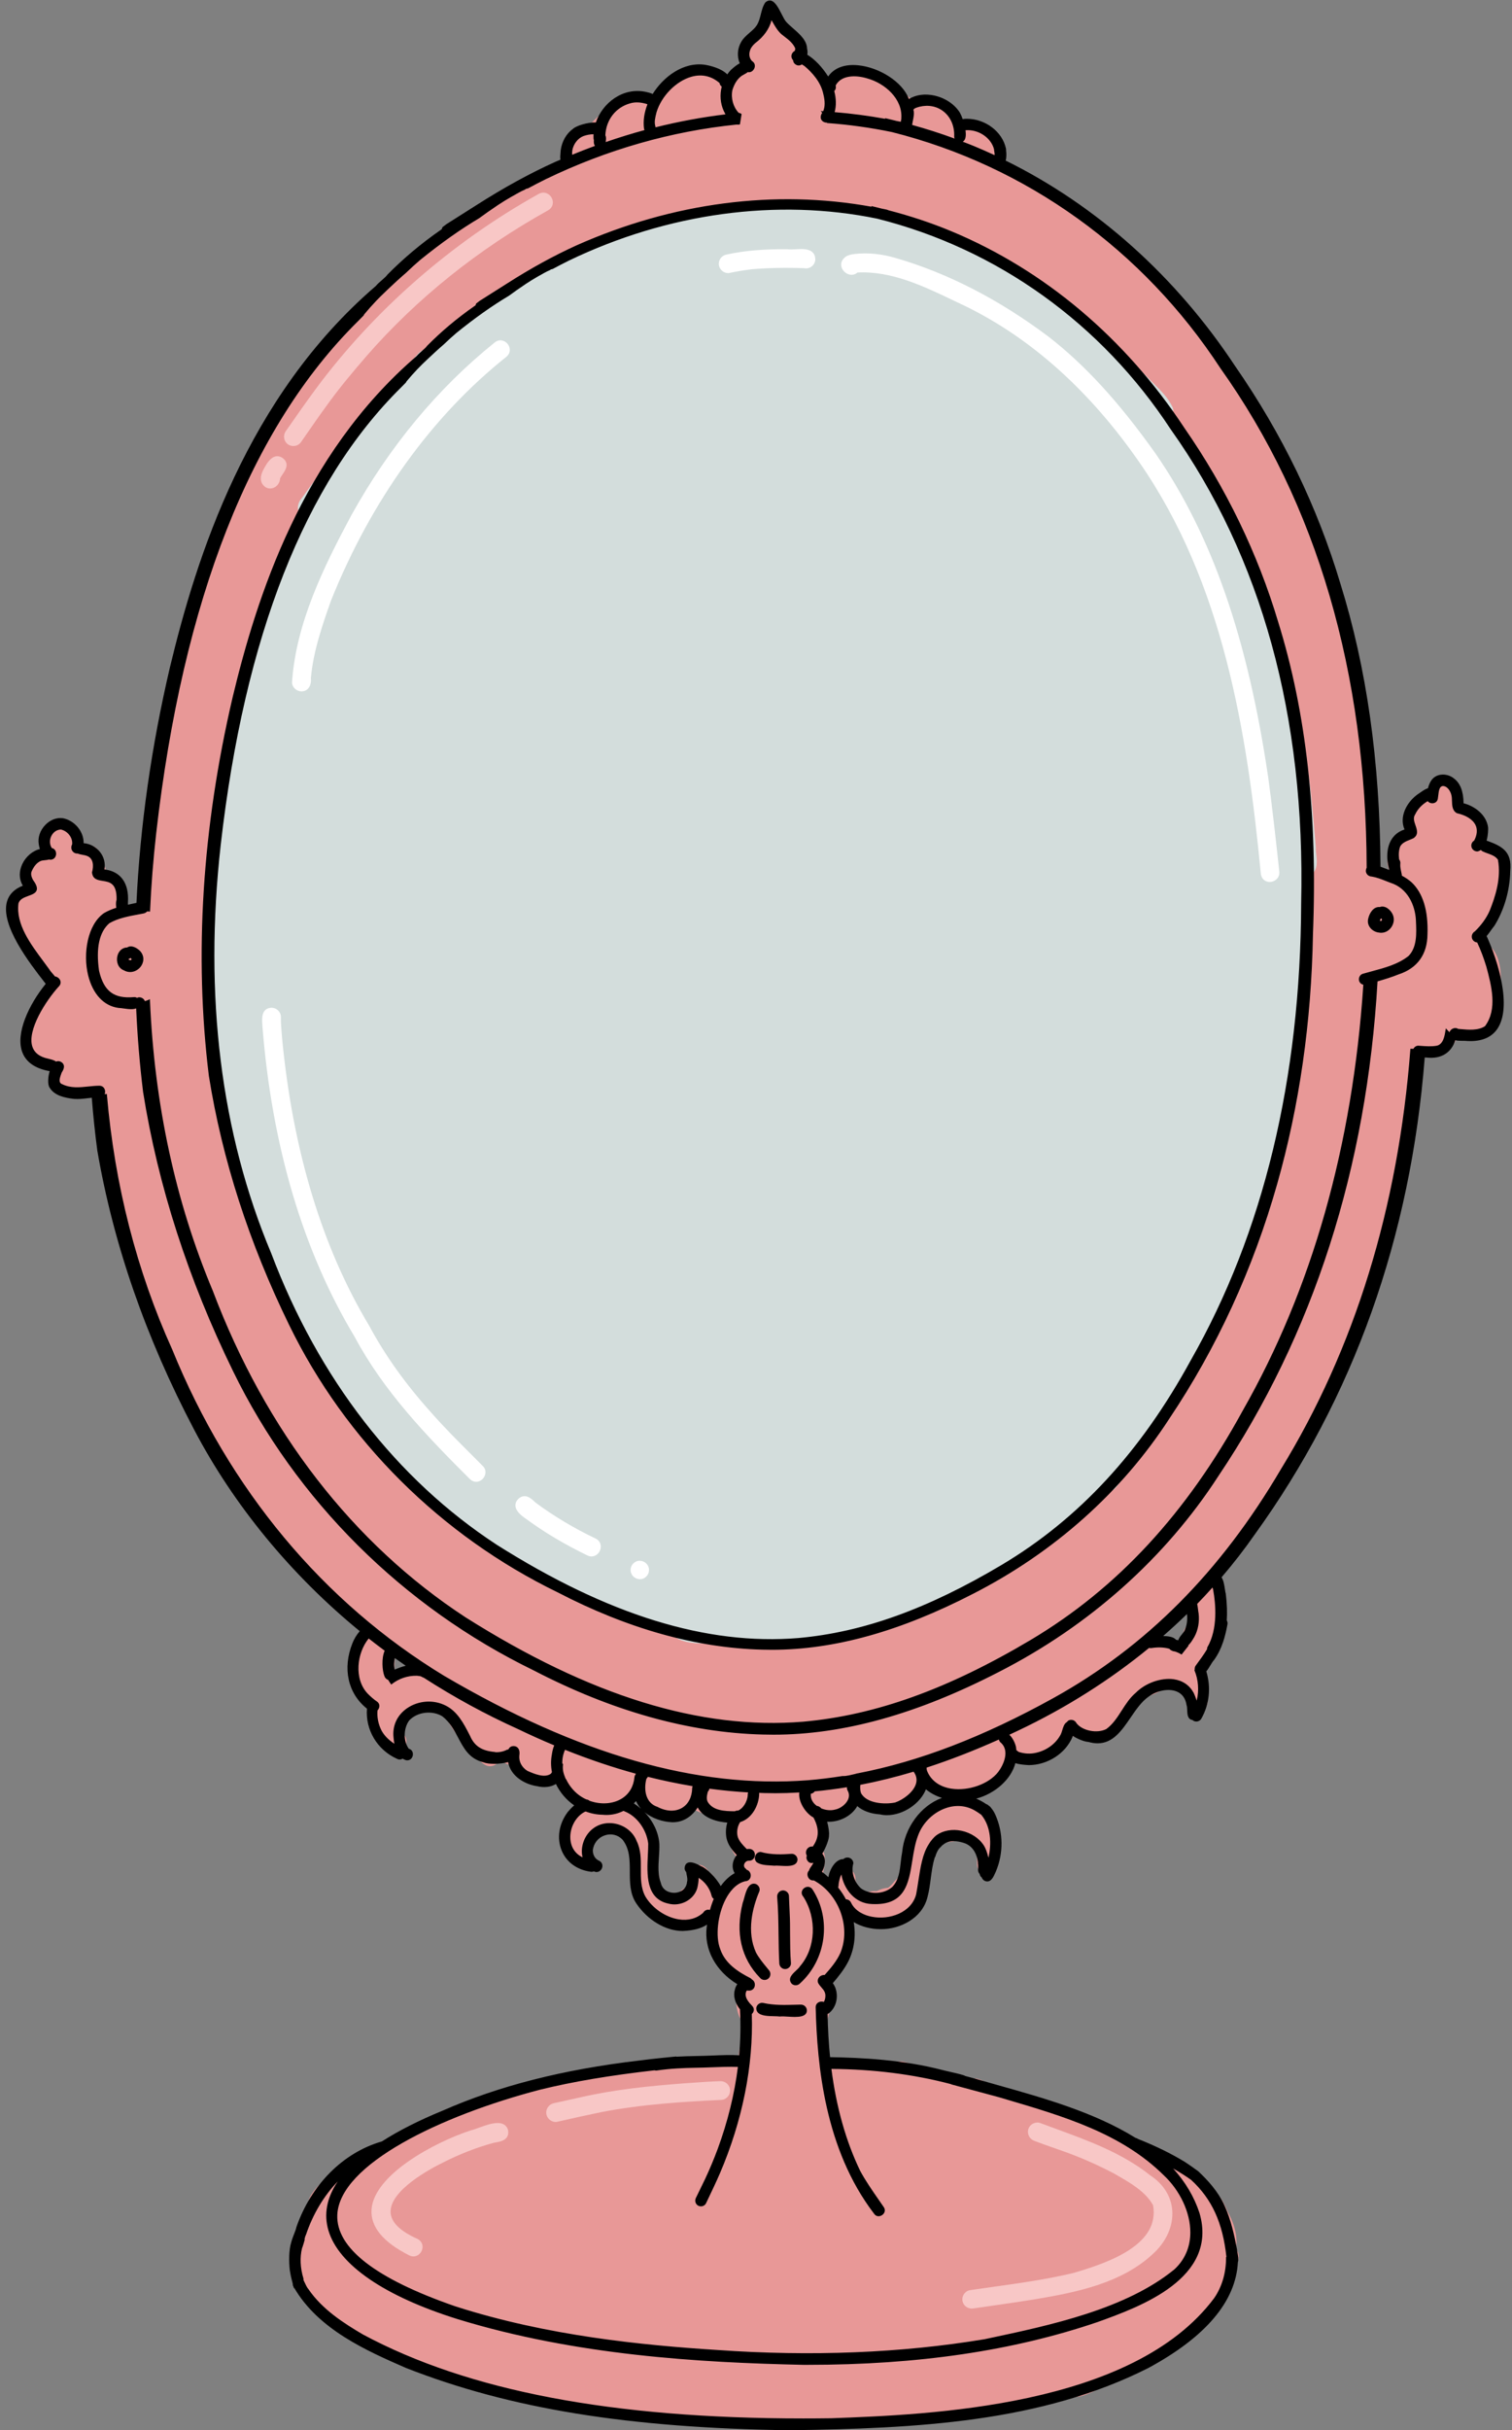
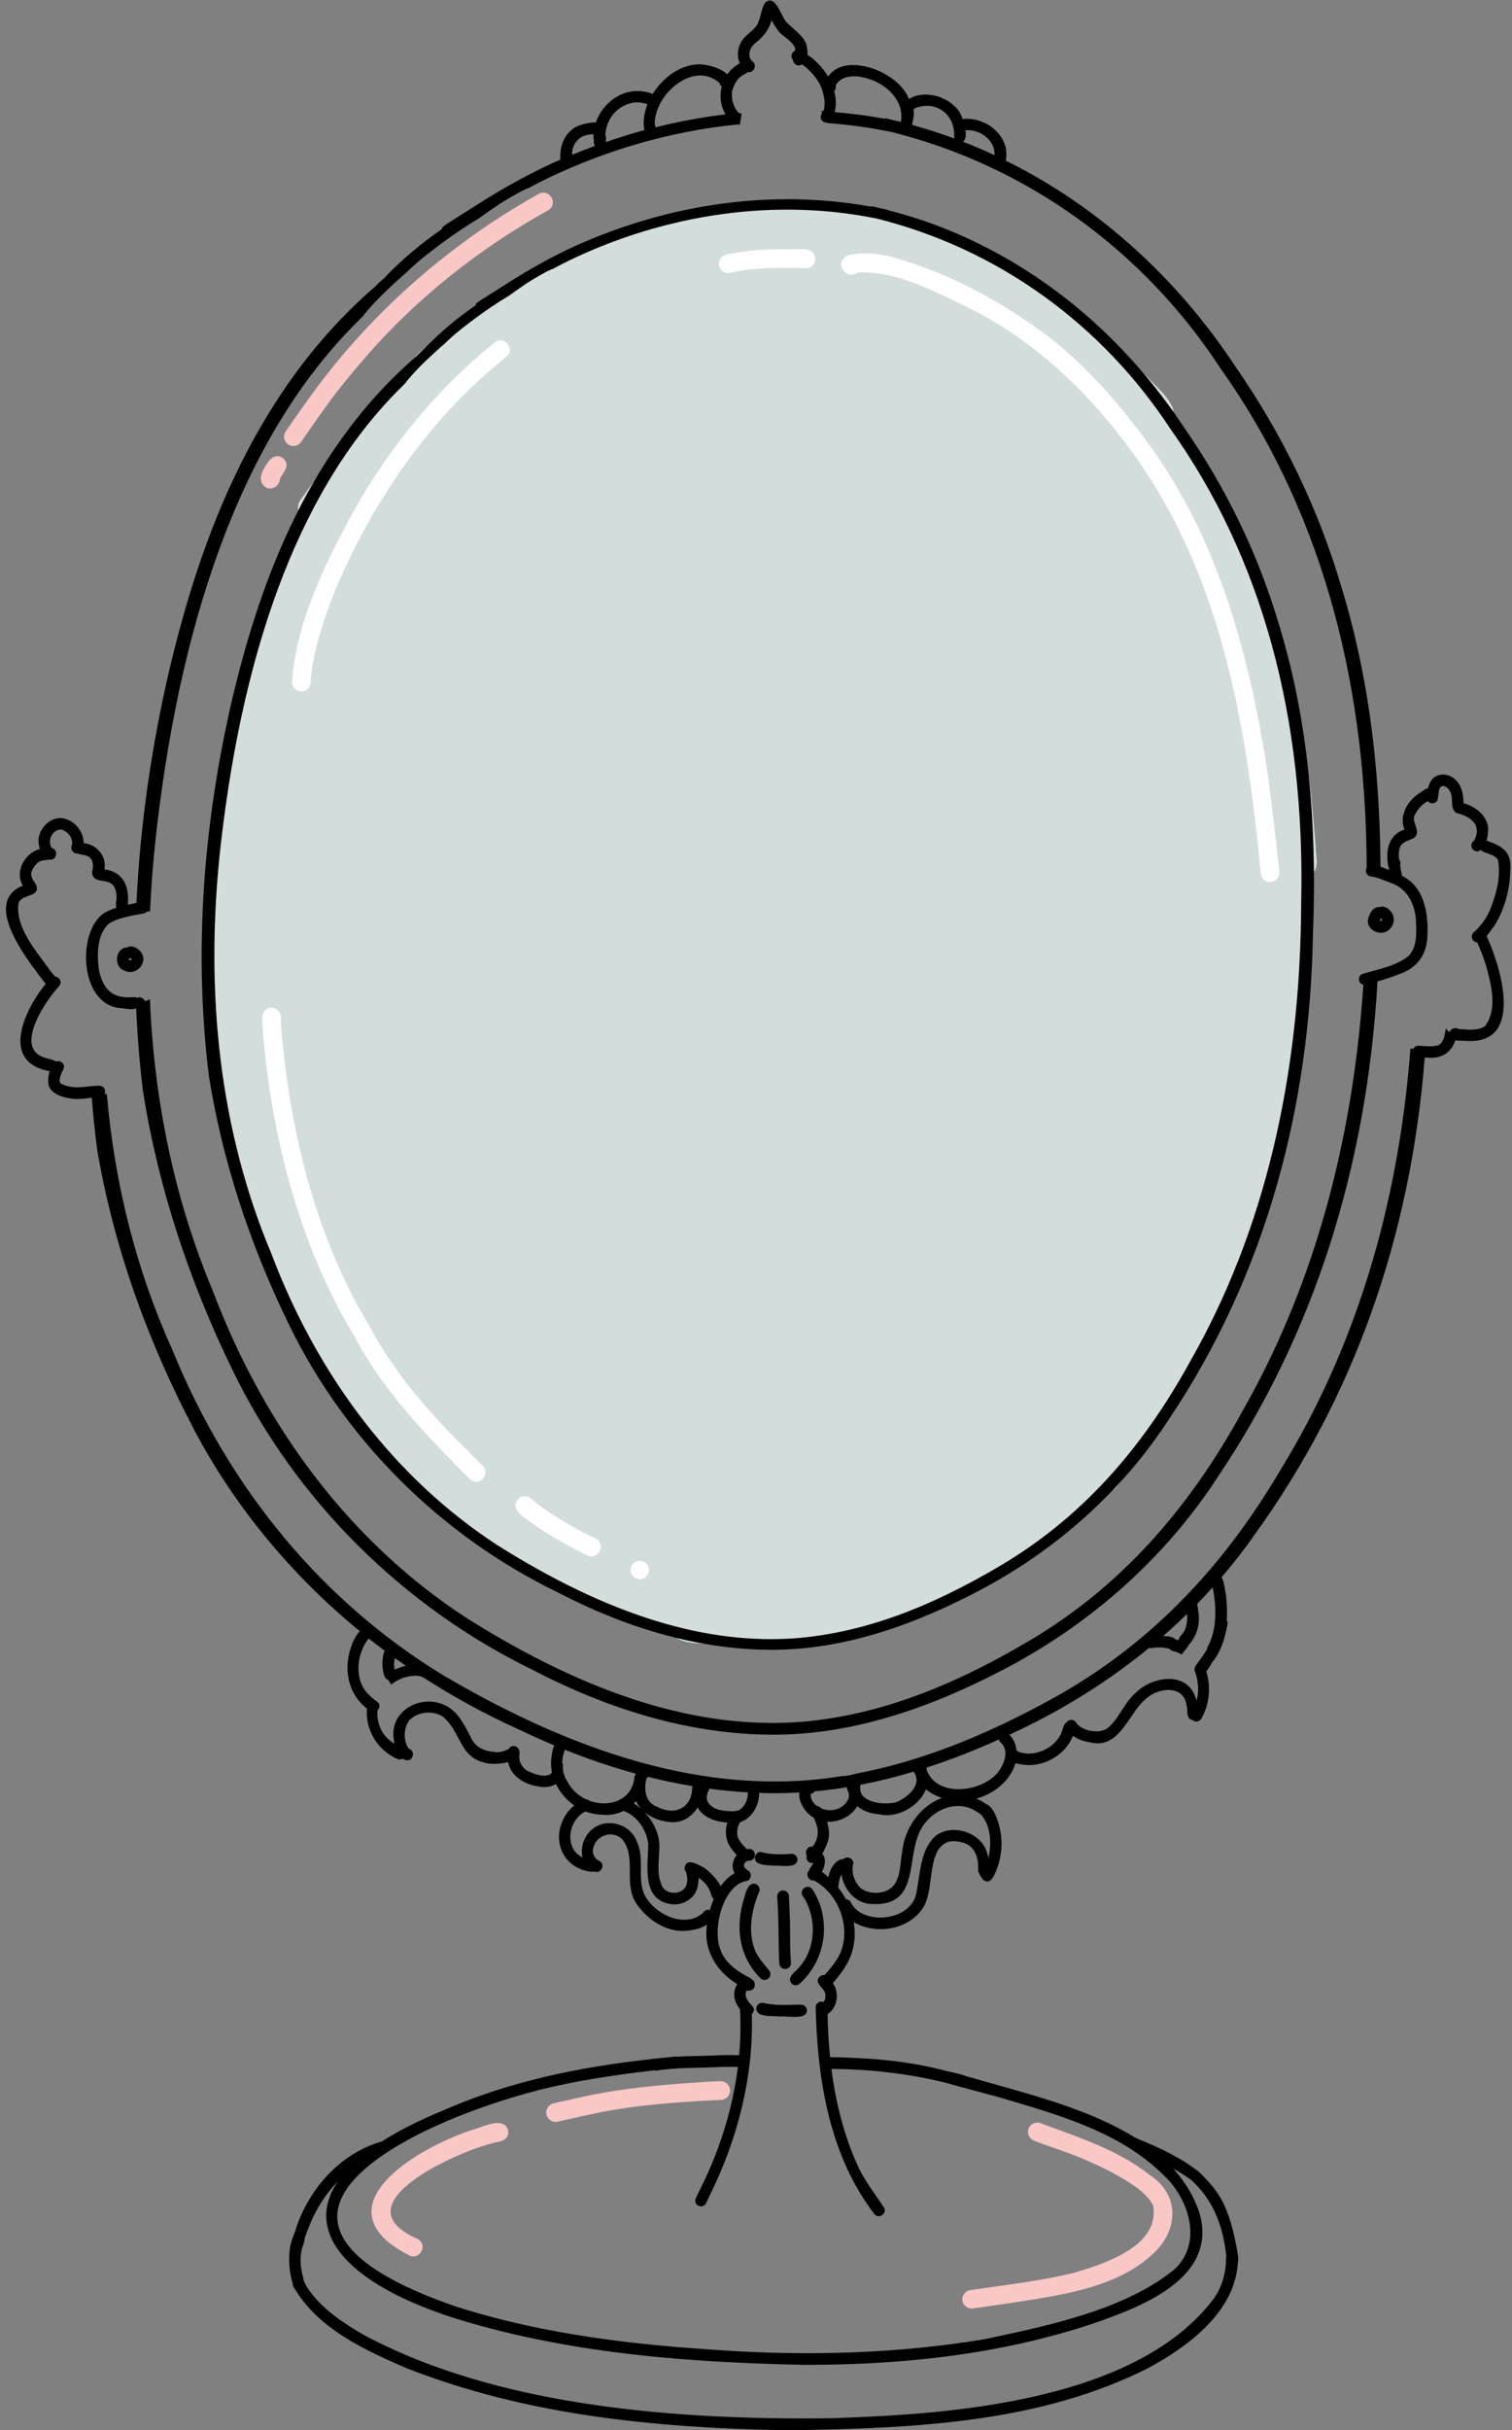
<svg xmlns="http://www.w3.org/2000/svg" height="489.2" preserveAspectRatio="xMidYMid meet" version="1.0" viewBox="-1.2 -0.1 304.5 489.2" width="304.5" zoomAndPan="magnify">
  <rect x="-1.2" y="-0.1" width="304.5" height="489.2" fill="#808080" stroke="none" />
  <g id="change1_1">
-     <path d="M302.197,173.048c-0.188-0.286-0.521-0.634-1.077-0.832c-0.494-0.646-1.192-1.157-2.121-1.555 c-0.54-0.292-1.15-0.549-1.78-0.751c0.008-0.105,0.012-0.21,0.013-0.314c0.013-0.095,0.023-0.185,0.027-0.26 c0.015-0.215,0.017-0.434,0.005-0.652c0.516-1.242,0.396-2.641-0.34-3.883c-0.855-1.44-2.398-2.432-3.984-2.579 c-0.007-0.003-0.013-0.006-0.019-0.009c-0.06-0.504-0.209-0.961-0.347-1.38c-0.062-0.193-0.127-0.384-0.177-0.577 c0.106-1.022-0.311-2.103-1.08-2.749c-0.668-0.562-1.521-0.72-2.345-0.431c-0.946,0.254-1.588,1.244-1.954,2.011 c-0.521,0.105-1.013,0.399-1.381,0.839c-1.498,0.643-2.954,2.294-3.404,3.913c-0.296,1.064-0.157,2.073,0.389,2.881 c0.002,0.039,0.005,0.078,0.008,0.117c-1.025,0.542-2.026,1.407-2.396,2.539l-0.035,0.035c-0.45,0.432-1.265,1.214-1.268,2.196 c-0.224,0.186-0.371,0.395-0.467,0.576c-0.49,0.925-0.199,2.078,0.203,3.18c-0.921-0.302-1.983-0.63-3.008-0.847 c0.104-3.403-0.071-6.883-0.241-10.253c-0.092-1.823-0.184-3.643-0.233-5.479c-0.165-3.081-0.397-5.788-0.713-8.275l-0.018-0.151 c-0.059-0.512-0.143-1.241-0.642-1.799c-0.339-2.004-0.689-3.78-1.066-5.409c0.247-0.762,0.164-1.569,0.097-2.236 c-0.022-0.221-0.046-0.438-0.062-0.737c-0.396-3.018-0.966-6.044-1.516-8.891c-0.169-0.854-0.332-1.708-0.496-2.563 c-0.713-3.739-1.451-7.604-2.734-11.31c-0.151-0.646-0.635-1.193-1.249-1.471c-0.912-3.55-5.951-22.596-9.449-23.98 c-0.093-0.037-0.187-0.065-0.28-0.085c-1.421-2.968-3.054-5.982-4.989-9.208l-0.847-1.346c-1.424-2.266-2.893-4.604-4.536-6.799 c0.173-0.641,0.03-1.356-0.42-2.054c-0.613-0.925-1.311-1.784-1.986-2.615c-0.377-0.464-0.754-0.927-1.128-1.419 c-0.699-0.876-1.389-1.761-2.078-2.646c-2.268-2.911-4.612-5.92-7.297-8.592c-2.638-2.597-5.563-4.885-8.393-7.097 c-2.067-1.616-4.204-3.287-6.235-5.088c-2.001-1.602-4.088-2.958-6.204-4.033c-2.086-1.786-4.469-3.491-7.51-5.372 c-1.976-1.146-3.67-2.063-5.24-2.837c0.05-0.176,0.075-0.359,0.075-0.546c0.731-1.098,0.547-2.798-0.536-4.596 c-1.113-1.848-3.052-3.565-4.824-3.226c-0.875-0.207-1.737-0.1-2.439,0.284c-0.737-1.588-2.3-3.112-4.227-4.062 c-1.895-0.935-3.743-1.123-5.238-0.539c-0.162,0.002-0.324,0.017-0.482,0.042c-0.44-0.554-1.027-1.001-1.53-1.384 c-0.056-0.042-0.109-0.083-0.162-0.124c-0.903-2.003-4.979-3.957-7.64-4.697c-1.993-0.554-3.464-0.555-4.387-0.004 c-0.565-0.003-1.037,0.139-1.457,0.428c-0.772,0.213-1.441,0.733-2.008,1.349c-0.331-0.999-0.934-1.945-2.129-2.214 c-0.628-0.709-1.314-1.347-1.981-1.965c-0.211-0.196-0.422-0.392-0.631-0.589c0.065-0.215,0.096-0.442,0.09-0.679 c-0.043-1.646-1.845-3.363-3.849-5.122c-0.235-0.207-0.446-0.391-0.616-0.547c-0.298-1.373-1.276-1.634-1.59-1.683 c-0.995-0.153-2.052,0.5-2.635,1.573c-1.647,1.197-3.309,3.304-3.263,5.818c0.012,0.856,0.138,1.709,0.368,2.504 c-0.046,0.037-0.093,0.075-0.14,0.112c-1.098,0.878-2.409,1.927-3.114,3.314c-0.07-0.046-0.144-0.09-0.22-0.133 c-0.099-0.293-0.273-0.564-0.513-0.789c-0.447-0.417-1.06-0.606-1.656-0.5c-0.028,0.005-0.055,0.01-0.083,0.016 c-0.281-0.321-0.645-0.569-1.089-0.741c-0.558-0.487-1.556-0.902-3.303-0.579c-2.431,0.451-5.737,2.283-6.676,4.073 c-0.633,0.499-1.358,1.12-2.004,1.875c-0.828-0.435-1.793-0.432-2.117-0.41c-2.828-0.05-5.212,1.586-7.325,3.035l-0.503,0.344 l-0.193,0.156c-0.954,0.807-2.2,1.86-2.963,2.993c-1.22-0.062-2.26,0.821-2.996,1.441c-0.146,0.123-0.286,0.241-0.391,0.324 c-1.026,0.743-1.982,2.167-1.824,3.45c0.077,0.625,0.397,1.151,0.918,1.526c-1.619,0.865-3.328,1.809-5.345,2.952 c-5.272,1.579-9.768,4.607-13.175,7.184c-1.286-0.308-2.263,0.576-2.919,1.171c-0.181,0.165-0.355,0.326-0.53,0.451l-0.086,0.069 c-2.489,2.22-4.834,4.008-7.244,5.518c-5.295,4.019-10.083,8.683-14.265,13.914l-0.345,0.479c-0.509,0.701-1.354,1.863-2.143,3.11 l-0.659,0.711C61.348,73.09,56.333,78.5,52.64,84.908c-0.673,1.288-1.436,2.574-2.172,3.819c-1.183,1.998-2.406,4.064-3.375,6.322 c-0.074,0.207-0.171,0.417-0.269,0.631c-0.301,0.66-0.668,1.465-0.583,2.354c-0.487,1.439-1.055,2.899-1.605,4.314 c-0.573,1.474-1.166,2.998-1.681,4.529c-0.151,0.333-0.258,0.679-0.352,0.987c-0.056,0.183-0.11,0.365-0.175,0.535 c-0.51,0.542-0.755,1.227-0.957,1.788l-0.137,0.373c-4.777,13.894-9.542,28.773-10.744,44.473 c-0.125,1.382-0.242,2.765-0.358,4.147c-0.962,4.359-1.634,9.25-2.053,14.945c-0.914,1.783-0.933,3.792-0.952,5.738 c-0.006,0.572-0.011,1.123-0.04,1.652c-0.609,0.201-1.136,0.546-1.587,0.842c-0.079,0.052-0.157,0.103-0.235,0.153 c-0.455,0.114-0.964,0.25-1.479,0.451c0.142-0.582,0.121-1.25-0.074-1.917c0.256-1.476-0.889-3.835-2.126-4.73 c-0.57-0.412-1.174-0.558-1.735-0.441c0.178-0.648,0.205-1.423-0.409-2.037c-0.122-1.094-0.597-3.024-1.899-3.555 c-0.392-0.16-1.139-0.3-1.998,0.369c-0.023,0.003-0.047,0.006-0.071,0.01c-0.22-0.349-0.493-0.625-0.805-0.818 c-0.134-0.956-0.45-2.095-1.299-2.957c-0.307-0.765-0.968-1.323-1.786-1.486c-0.778-0.156-1.561,0.063-2.14,0.58 c-0.905,0.169-1.644,0.94-1.901,2.004c-0.414,1.208-0.229,2.371-0.017,3.417c-0.664,0.339-1.359,0.774-1.897,1.433 c-0.66,0.317-1.183,0.883-1.49,1.623c-0.37,0.89-0.378,1.944-0.034,2.808c0.012,0.367,0.049,0.711,0.111,1.031 c-1.394,0.55-2.761,2.107-3.294,3.37c-0.491,1.16-0.359,2.185,0.336,2.84c0.537,2.86,1.953,5.405,3.481,7.974l0.07,0.103 c0.143,0.183,0.271,0.401,0.404,0.623c0.393,0.653,0.909,1.512,1.83,1.868c0.475,0.823,0.975,1.549,1.511,2.283 c-0.558,0.707-0.999,1.507-1.399,2.234l-0.393,0.726c-0.267,0.545-0.646,1.321-0.476,2.163c-0.201,0.364-0.46,0.75-0.73,1.153 c-0.875,1.306-1.861,2.778-1.58,4.493c-0.111,0.597-0.24,1.481,0.28,2.217c0.07,0.311,0.178,0.587,0.275,0.837 c0.097,0.25,0.181,0.465,0.207,0.656l0.081,0.281c0.709,1.559,2.256,2.729,4.506,3.424c-0.432,1.261-0.377,2.333,0.167,3.197 c0.801,1.272,2.536,1.871,5.093,1.79c0.949-0.019,1.892,0.105,2.895,0.225c0.276,0.033,0.553,0.066,0.829,0.096 c0.441,2.018,0.766,3.92,0.989,5.779c0.629,6.573,1.624,14.287,4.235,21.687c0.511,2.359,1.231,4.71,1.928,6.983 c0.411,1.341,0.82,2.677,1.185,4.008c1.216,4.462,3.025,8.95,5.503,13.668c1.75,3.878,3.33,7.051,4.956,9.945 c-0.053,0.409,0.011,0.828,0.189,1.204c0.176,0.371,0.453,0.669,0.798,0.867c1.237,2.061,2.389,4.228,3.504,6.327 c1.734,3.264,3.527,6.639,5.705,9.745l0.434,0.626c1.239,1.792,2.521,3.645,4.073,5.26l0.104,0.094 c0.237,0.186,0.522,0.311,0.828,0.367c1.895,2.396,3.955,4.676,5.951,6.883c1.927,2.132,3.92,4.337,5.755,6.642 c1.966,2.315,4.194,4.94,6.718,7.185l0.176,0.126c0.073,0.04,0.146,0.076,0.221,0.107c0.006,0.013,0.012,0.025,0.018,0.038 c-0.135,0.225-0.251,0.458-0.359,0.688c-0.284,0.617-0.487,1.257-0.68,1.912c-1.199,1.499-1.252,3.553-1.295,5.216l-0.021,0.704 c-0.009,0.524,0.146,1.037,0.438,1.471c-0.063,0.586,0.111,1.223,0.496,1.798c0.455,0.85,1.071,1.517,1.666,2.161 c0.681,0.736,1.277,1.382,1.542,2.185c-0.805,2.898,2.61,6.68,3.928,7.819l0.205,0.138c0.859,0.431,1.825,0.258,2.463-0.443 c0.696-0.765,0.802-1.905,0.257-2.773c-0.186-0.295-0.344-0.568-0.48-0.831c0.462-0.549,0.758-1.309,0.765-2.043 c0.114-0.245,0.231-0.487,0.346-0.721c0.022-0.044,0.045-0.088,0.068-0.133c0.246-0.129,0.527-0.223,0.843-0.328 c0.431-0.144,0.919-0.307,1.418-0.614l0.759-0.494c1.061,0.287,2.36,0.336,3.264,0.369c0.272,0.011,0.505,0.019,0.687,0.033 c0.04,0.003,0.08,0.007,0.12,0.012c0.137,0.56,0.426,1.054,0.664,1.459c1.658,2.848,3.688,5.46,6.067,7.793 c0.129,0.117,0.253,0.241,0.377,0.364c0.406,0.404,0.866,0.862,1.55,1.167c0.665,0.264,1.441,0.135,2.028-0.331 c0.224-0.178,0.403-0.389,0.535-0.622c0.193,0.028,0.374,0.026,0.538,0.002c0.453,0.364,1.122,0.851,1.899,0.799 c0.956,1.284,2.37,3.136,4.022,3.369c0.492,0.071,0.971-0.009,1.407-0.229c0.021,0.017,0.041,0.032,0.062,0.048 c0.839,0.77,2.018,0.926,2.953,0.384c0.201-0.117,0.379-0.258,0.532-0.418c0.453,0.69,1.036,1.318,1.499,1.815 c0.25,0.269,0.476,0.51,0.636,0.714l0.166,0.166c0.198,0.157,0.431,0.402,0.678,0.662c0.533,0.562,1.244,1.31,2.13,1.59 c-0.493,0.305-0.926,0.695-1.271,1.006l-0.184,0.165c-1.534,1.412-2.244,3.429-1.894,5.325c-0.429,1.603,0.501,3.035,1.19,4.098 c0.102,0.156,0.201,0.309,0.252,0.386c0.542,1.062,1.665,1.7,2.674,1.513c0.874-0.161,1.462-0.872,1.573-1.902l0.014-0.124 l-0.018-0.125c-0.072-0.502-0.29-0.909-0.464-1.236c-0.062-0.115-0.12-0.224-0.165-0.324c0.16-0.25,0.267-0.539,0.312-0.85 l0.01-0.116c0.011-0.405,0.196-0.808,0.591-1.267c0.245,0.02,0.483-0.025,0.711-0.11c1.134-0.43,2.224-0.742,3.582-1.026 c0.212,0.137,0.426,0.284,0.643,0.434c0.635,0.436,1.341,0.921,2.118,1.234c0.327,1.979,0.403,4.045,0.478,6.043l0.048,1.233 c0.02,0.496,0.234,0.976,0.574,1.323c0.036,0.177,0.073,0.38,0.114,0.601c0.396,2.123,0.978,5.244,2.963,5.604 c0.734,0.858,1.81,2.062,3.115,2.133c0.379,0.02,0.751-0.057,1.092-0.229c0.508,0.212,1.031,0.374,1.507,0.522l0.143,0.044 c1.823,0.476,3.83-0.062,5.226-1.376c0.713-0.107,1.32-0.509,1.77-1.044c-0.139,0.995-0.195,2.054-0.17,3.185 c-1.562,2.13-0.201,4.853,0.374,5.997c0.854,2.012,2.298,3.152,3.694,4.256c0.401,0.316,0.814,0.643,1.207,0.987 c0.031,0.121,0.069,0.257,0.116,0.4c-0.793,1.086-0.743,2.739-0.668,3.496c0.13,1.316,0.615,2.947,1.564,3.817 c-0.139,0.801-0.295,1.607-0.453,2.418c-0.285,1.467-0.578,2.975-0.771,4.488c-2.43-0.053-4.971,0.036-7.704,0.269 c-7.502,0.327-15.344,1.228-23.316,2.677c-0.772-0.391-1.613-0.189-2.203-0.048c-0.156,0.037-0.309,0.075-0.53,0.111 c-1.793,0.412-3.587,0.911-5.322,1.394c-1.102,0.307-2.204,0.613-3.319,0.901c-3.442,0.926-6.899,1.982-10.276,3.143l-0.141,0.061 c-0.244,0.128-0.65,0.25-1.08,0.378c-1.093,0.327-2.528,0.756-3.047,1.92c-1.522-0.229-2.938,0.404-4.2,0.969 c-0.405,0.181-0.803,0.36-1.27,0.532c-4.663,2.137-9.274,4.753-13.708,7.776l-0.094,0.072c-0.184,0.161-0.547,0.352-0.898,0.535 c-0.564,0.296-1.192,0.625-1.656,1.102c-2.867,0.996-7.506,4.617-7.799,7.251c-0.065,0.588,0.078,1.121,0.404,1.547 c-0.036,0.091-0.071,0.183-0.105,0.275c-2.596,3.153-3.72,7.75-2.988,12.147L57.15,456.8l1.104,0.994 c-0.083,1.514,0.572,2.989,1.91,4.303c0.219,1.058,1.125,1.934,1.81,2.596l0.15,0.146c0.705,1.133,1.82,1.773,2.752,2.205 c1.05,0.793,2.207,1.3,3.342,1.768c0.443,1.414,1.837,2.146,2.89,2.699l0.476,0.245c0.45,0.176,0.9,0.449,1.377,0.739 c0.758,0.462,1.611,0.98,2.627,1.173c1.697,1.024,3.552,1.686,5.348,2.325c0.356,0.127,0.713,0.254,1.067,0.384 c1.129,0.949,2.575,1.309,3.857,1.627c0.445,0.11,0.885,0.219,1.349,0.365c4.546,1.208,9.938,2.612,15.436,3.855l2.68,0.688 c2.265,0.583,4.607,1.186,7.019,1.754c0.528,0.092,1.065,0.21,1.609,0.329c1.721,0.378,3.499,0.769,5.293,0.477 c1.029,0.104,2.058,0.218,3.086,0.331c0.973,0.107,1.946,0.215,2.92,0.315c0.027,0.047,0.056,0.094,0.086,0.141 c0.642,0.944,1.765,0.944,2.189,0.944c1.34-0.003,2.692-0.061,3.999-0.117c0.585-0.025,1.169-0.05,1.754-0.07 c0.862,0.544,1.86,0.646,2.752,0.736c0.252,0.025,0.5,0.05,0.781,0.092c3.122,0.337,6.279,0.301,9.334,0.261l0.209-0.002 c1.319-0.019,2.64-0.051,3.96-0.084c3.702-0.09,7.528-0.186,11.265,0.054c1.199,0.055,2.406,0.075,3.611,0.075 c1.693,0,3.384-0.04,5.04-0.079l1.64-0.037l0.109-0.009c0.54-0.071,1.165-0.071,1.827-0.072c1.344-0.001,2.73-0.002,3.922-0.567 c1.893-0.091,3.777-0.334,5.603-0.569c1.006-0.129,2.012-0.259,3.044-0.366c0.865-0.111,1.762-0.142,2.71-0.174 c1.528-0.053,3.104-0.105,4.604-0.52c1.325,0.494,2.688,0.08,3.904-0.291c0.296-0.09,0.583-0.177,0.854-0.246 c0.84,0.625,1.943,0.335,2.59,0.165c0.119-0.031,0.234-0.062,0.396-0.099c2.312-0.64,4.684-1.225,6.977-1.789 c0.744-0.184,1.489-0.367,2.233-0.553c1.117,0.859,2.632,0.078,3.5-0.371c0.227-0.117,0.458-0.236,0.654-0.321 c0.399,0.125,0.845,0.156,1.323,0.077c1.561-0.334,2.939-1.045,4.274-1.732c0.987-0.51,1.921-0.991,2.973-1.342 c2.839-1.181,5.8-2.606,9.6-4.625l0.123-0.077c0.191-0.14,0.482-0.293,0.79-0.455c0.896-0.471,2.323-1.221,2.407-2.66 c0.515-0.44,1.044-0.869,1.572-1.297c0.601-0.487,1.22-0.988,1.815-1.507c0.017,0.001,0.032,0.001,0.049,0.001 c1.437,0,2.31-1.412,2.858-2.299c0.192-0.312,0.375-0.606,0.531-0.789l0.11-0.157c0.307-0.539,0.7-1.071,1.116-1.636 c0.893-1.211,1.901-2.579,2.123-4.253c0.045-0.115,0.099-0.248,0.158-0.395c0.312-0.771,0.775-1.911,0.944-2.958 c0.435-0.73,0.898-1.738,0.614-2.689c-0.071-0.241-0.211-0.537-0.478-0.81c0.384-2.321-0.188-4.916-1.659-7.528 c-0.681-1.61-1.672-3.956-3.7-4.632c-0.137-1.858-2.126-2.892-3.628-3.672c-0.756-0.393-1.537-0.799-1.898-1.188 c-0.059-0.063-0.102-0.141-0.148-0.214c-0.213-0.335-0.611-0.959-1.398-1.057c-0.739-0.164-1.512,0.12-1.99,0.671 c-0.348-0.183-0.694-0.366-1.036-0.556c-1.083-1.132-2.508-1.791-3.888-2.43c-0.46-0.213-0.902-0.417-1.318-0.633 c-0.287-1.034-1.308-1.543-1.96-1.869l-0.316-0.161c-1.823-0.921-3.721-1.725-5.557-2.503l-1.113-0.473 c-0.492-0.205-0.983-0.418-1.475-0.632c-1.629-0.706-3.312-1.437-5.082-1.908l-0.137-0.026c-0.295-0.035-0.581-0.014-0.851,0.062 c-2.02-0.677-4.051-1.425-6.02-2.15c-2.016-0.743-4.101-1.511-6.235-2.22c-0.237-0.06-0.6-0.258-0.95-0.45 c-0.844-0.462-2.067-1.131-3.199-0.594c-4.119-1.005-8.148-2.012-12.154-3.209c-0.156-0.037-0.311-0.09-0.466-0.141 c-0.493-0.164-1.107-0.366-1.857-0.235c-0.446,0.1-0.835,0.356-1.111,0.707c-0.945-0.205-1.928-0.286-2.886-0.365 c-0.747-0.062-1.452-0.119-2.095-0.232l-0.141-0.014c-0.759-0.024-1.554-0.151-2.396-0.285c-1.352-0.215-2.747-0.439-4.142-0.25 c-0.306-0.011-0.613-0.028-0.921-0.047c-0.254-0.015-0.511-0.03-0.771-0.041c-0.018-0.31-0.034-0.622-0.052-0.937 c-0.112-2.073-0.228-4.21-0.577-5.923c1.176-0.794,1.225-2.522,1.226-3.62c0.172-0.121,0.324-0.273,0.451-0.454 c0.369-0.524,0.483-1.227,0.326-1.792c-0.033-0.192-0.055-0.395-0.076-0.6c-0.055-0.5-0.116-1.079-0.341-1.63 c0.481-0.456,1.074-1.134,1.033-2.008c2.116-1.156,3.37-6.887,3.25-9.291c-0.071-1.436-0.535-2.151-1.034-2.502 c0.017-0.197-0.002-0.387-0.024-0.576c0.398,0.285,0.808,0.542,1.234,0.744c0.48,0.442,1.104,0.562,1.532,0.646l0.319,0.06 c0.492,0.05,0.994,0.189,1.524,0.336c0.69,0.191,1.403,0.39,2.251,0.426c0.187-0.001,0.387,0.005,0.597,0.012 c0.202,0.007,0.423,0.015,0.653,0.015c0.988,0,2.166-0.137,2.913-1.04c4.419-2.153,5.909-7.27,5.433-11.541 c0.053-0.151,0.101-0.307,0.147-0.46c0.031-0.1,0.061-0.198,0.092-0.294c0.877-0.592,1.358-1.5,1.789-2.312 c0.179-0.337,0.352-0.661,0.538-0.94c1.263,0.124,2.479-0.085,3.798-0.368c0.508,0.11,1.019,0.349,1.555,0.599 c0.215,0.1,0.429,0.199,0.644,0.292c0.143,0.234,0.281,0.471,0.42,0.707c0.226,0.385,0.452,0.769,0.69,1.146 c0.023,0.583,0.038,1.165,0.052,1.747l0.013,0.47c0.017,0.512,0.235,0.989,0.618,1.345c0.379,0.353,0.882,0.538,1.468,0.518 c1.955-0.219,1.831-2.154,1.778-2.981c-0.01-0.157-0.021-0.318-0.022-0.454c0.211-0.379,0.29-0.819,0.218-1.254v-0.001 c-0.017-0.099-0.037-0.196-0.06-0.294c0.08-0.432,0.04-0.841,0.007-1.183c-0.011-0.105-0.021-0.211-0.027-0.313 c0.33-2.006-0.821-5.646-2.871-7.488c-1.022-0.918-2.142-1.283-3.275-1.064c-1.058-0.428-2.38-0.43-3.783,0.002 c-2.094,0.171-3.765,1.989-4.995,3.338c-0.437-0.026-0.788,0.098-1.032,0.229c-1.104,0.592-1.468,2.101-1.76,3.312 c-0.09,0.373-0.175,0.726-0.254,0.926l-0.055,0.189c-0.112,0.621-0.251,1.251-0.392,1.886c-0.384,1.741-0.779,3.536-0.704,5.339 c-0.72,0.381-1.235,0.976-1.703,1.514c-0.365,0.422-0.713,0.821-1.101,1.048c-0.838,0.085-1.604,0.312-2.284,0.677 c-0.634-0.061-1.22,0.064-1.744,0.178c-0.379,0.08-0.717,0.144-1.022,0.148l-0.019-0.016c-0.312-0.258-0.655-0.543-1.063-0.767 c-0.053-0.19-0.093-0.399-0.133-0.616c-0.068-0.363-0.144-0.764-0.297-1.172c0.124-0.872-0.327-1.77-1.151-2.145 c-0.003-0.002-0.006-0.003-0.01-0.005c-0.562-0.717-1.425-1.045-2.294-0.848c-1.017,0.234-1.752,1.132-1.832,2.304 c0,0.237-0.014,0.477-0.027,0.717c-0.008,0.142-0.016,0.289-0.022,0.439c-0.133-0.116-0.265-0.23-0.395-0.342 c-0.335-0.288-0.656-0.564-0.937-0.831c0.036-0.183,0.08-0.386,0.127-0.603c0.33-1.537,0.801-3.728-0.205-4.838 c0.131-0.645,0.163-1.262,0.171-1.772c0.238-1.312,0.163-2.675,0.089-3.994l-0.032-0.596c0-0.035-0.001-0.071-0.002-0.107 c1.745,0.119,4.626,0.018,5.775-1.416c0.211-0.264,0.479-0.724,0.479-1.362c0.23-0.096,0.453-0.221,0.653-0.38 c0.575,0.986,1.674,1.659,3.248,1.966c1.729,0.245,4.118,0.369,5.471-1.183c0.726-0.151,1.928-0.526,2.536-1.615 c0.544-0.273,0.953-0.595,1.272-0.993c0.084-0.106,0.165-0.214,0.243-0.325c0.451-0.146,0.854-0.404,1.179-0.749 c1.317,1.068,3.176,1.749,5.595,2.031c0.798,0.058,1.961,0.134,2.814-0.67c3.459-0.694,7.888-3.189,8.895-7.052 c0.496,0.198,1.023,0.306,1.513,0.331c0.007,0.004,0.014,0.007,0.021,0.011c1.118,0.544,2.275,0.254,3.103-0.056 c1.309-0.064,2.383-0.827,3.195-1.437c1.503-0.545,2.531-1.799,3.441-2.909c0.182-0.221,0.361-0.439,0.541-0.649 c0.741,0.347,1.573,0.485,2.355,0.388c2.729,0.361,5.568-0.56,7.463-2.418l0.072-0.079c0.329-0.401,0.696-0.779,1.062-1.159 c0.768-0.796,1.561-1.618,2.105-2.667c0.584-0.643,1.171-1.279,1.76-1.913c1.396-0.15,2.638-0.835,3.842-1.499 c0.574-0.317,1.123-0.62,1.658-0.847l0.024,0.011c0.858,0.357,1.604,0.668,2.135,1.234c0.365,0.574,0.604,1.25,0.857,1.964 c0.092,0.26,0.184,0.52,0.253,0.687c0.267,0.972,1.194,1.558,2.221,1.381c1.019-0.171,1.711-1.023,1.646-2.026l-0.013-0.108 c-0.152-0.867-0.247-1.759-0.348-2.703c-0.128-1.199-0.26-2.434-0.519-3.633c0.023-0.026,0.047-0.054,0.07-0.08 c0.458-0.526,0.975-1.121,1.224-1.937c2.496-5.078,3.322-9.722,2.444-13.846c-0.427-1.625-1.345-2.036-1.874-2.134 c0.21-0.205,0.422-0.413,0.642-0.636c0.079-0.085,0.169-0.171,0.262-0.261c0.343-0.331,0.783-0.757,1.021-1.315 c8.096-4.963,22.616-37.552,25.41-44.856c1.473-1.522,2.306-3.481,3.113-5.378c0.246-0.58,0.49-1.154,0.771-1.753 c2.041-4.96,3.211-10.204,4.304-15.504c2.322-7.694,3.48-15.75,4.602-23.54l0.117-0.811l0.009-0.102 c0.066-1.601,0.253-3.269,0.434-4.882c0.214-1.909,0.434-3.875,0.471-5.83c0.519-0.14,1.014-0.328,1.498-0.512 c0.65-0.248,1.265-0.481,1.856-0.565l0.502-0.128c1.304-0.348,3.09-0.825,3.841-2.134c0.183-0.318,0.289-0.665,0.317-1.028 c0.076-0.033,0.151-0.068,0.228-0.105c0.161-0.08,0.322-0.164,0.48-0.252c1.842,0.328,6.058,0.859,7.271-2.572l0.041-0.15 c0.689-3.703,2.489-13.37-2.043-15.65c-0.03-0.067-0.06-0.135-0.09-0.203c-0.187-0.423-0.389-0.884-0.646-1.325 c0.923-1.382,1.785-2.942,2.504-4.534c0.891-1.972,1.747-3.908,2.416-5.866c0.119-0.306,0.448-1.15,0.151-2.022 C302.66,174.957,302.751,173.883,302.197,173.048z M82.245,335.871c-1.314,0.147-2.681,0.556-4.073,1.217 c0.042-0.483,0.056-0.947,0.068-1.322l0.013-0.392c0.022-0.821,0.034-1.762-0.017-2.702c1.4,1.06,2.871,2.013,4.386,2.941 C82.497,335.693,82.371,335.779,82.245,335.871z M147.366,377.218c-0.037,0.125-0.069,0.25-0.092,0.37 c-0.006,0.029-0.012,0.058-0.018,0.087c-1.124,0.727-2.362,1.562-3.224,2.883c-0.121,0.223-0.235,0.45-0.343,0.682 c-0.081-0.466-0.234-0.943-0.459-1.423c-0.105-0.213-0.178-0.499-0.254-0.802c-0.179-0.711-0.44-1.746-1.447-2.327 c-0.303-0.561-0.833-1.146-1.564-1.342c-0.603-0.158-1.208-0.018-1.728,0.422c-1.048,0.938-0.679,2.184-0.422,2.965 c-0.333,0.233-0.603,0.592-0.807,1.07c-0.61,0.241-1.142,0.652-1.53,1.18c-0.716-0.087-1.66-0.1-2.383,0.409 c-0.075-0.041-0.152-0.086-0.23-0.131c-0.283-0.163-0.605-0.349-0.976-0.476c-0.023-0.251-0.044-0.506-0.065-0.762 c-0.131-1.591-0.279-3.375-1.106-4.933c0.216-0.492,0.273-1.05,0.17-1.686c0.653-1.148-0.04-2.847-0.566-4.135 c-0.125-0.305-0.252-0.619-0.319-0.828c-0.09-1.623-2.485-4.335-4.589-5.405c0.058-0.03,0.116-0.063,0.173-0.099 c0.564-0.353,0.89-0.916,0.973-1.68c0.068-0.091,0.13-0.188,0.187-0.289c0.11-0.019,0.217-0.046,0.322-0.079 c0.102,1.049,0.733,1.963,1.416,2.558c0.857,1.513,2.615,2.513,4.874,2.767c1.348,0.474,2.837,0.291,3.916-0.488 c0.582-0.419,0.997-0.972,1.227-1.615c2.199,1.155,4.969,1.988,7.378,2.616c-0.102,0.215-0.187,0.448-0.253,0.699 c-0.571,2.16,0.321,5.604,2.127,6.811C147.113,375.28,147.25,376.544,147.366,377.218z M61.735,445.359l-0.131-0.11l0.301,0.113 c0.028,0.017,0.056,0.033,0.085,0.05l0.008-0.015l0.121,0.045L61.735,445.359z M238.052,326.968 c-0.731,0.578-0.974,1.57-1.11,2.202c-0.183,0.407-0.501,0.799-0.838,1.211c-0.019,0.023-0.037,0.047-0.057,0.07 c-0.16-0.119-0.339-0.228-0.535-0.323c-0.633-0.311-1.479-0.493-2.298-0.493c-0.625,0-1.234,0.105-1.725,0.343 c-0.168-0.011-0.374-0.023-0.559-0.021c0.041-0.038,0.082-0.077,0.123-0.116c0.268-0.229,0.773-0.66,0.971-1.307 c2.186-1.662,4.166-3.589,6.059-5.55c0.053,0.233,0.162,0.499,0.371,0.767C238.371,324.69,238.244,325.706,238.052,326.968z M239.109,342.782l0.013-0.007c0,0,0,0.001,0.001,0.001L239.109,342.782z" fill="#E89897" />
-   </g>
+     </g>
  <g id="change2_1">
    <path d="M145.824,420.641c0.02,0.504-0.172,1.008-0.527,1.383c-0.347,0.367-0.807,0.574-1.295,0.582 c-7.336,0.351-15.868,0.858-24.075,2.45c-2.684,0.553-5.586,1.189-8.868,1.943c-0.124,0.029-0.25,0.043-0.375,0.043 c-0.345,0-0.691-0.106-1.002-0.313c-0.452-0.3-0.761-0.764-0.849-1.272c-0.174-1.003,0.493-1.967,1.521-2.195 c1.83-0.41,3.659-0.812,5.49-1.213c6.868-1.572,13.946-2.26,20.572-2.769l1.486-0.104c1.951-0.138,3.969-0.28,5.963-0.345 C144.937,418.816,145.783,419.609,145.824,420.641z M100.218,427.515c-1.249-0.669-3.331,0.087-5.001,0.695 c-0.6,0.219-1.166,0.425-1.53,0.498l-0.057,0.016c-7.458,2.456-19.483,8.944-20.003,15.899c-0.26,3.479,2.282,6.593,7.547,9.252 c0.306,0.161,0.606,0.232,0.889,0.232c0.697,0,1.289-0.432,1.598-1.006c0.433-0.806,0.323-1.921-0.762-2.513 c-3.573-1.588-5.404-3.416-5.442-5.434c-0.083-4.379,8.019-8.699,10.511-9.922c3.396-1.73,6.89-3.085,10.338-4.016l0.211-0.035 c1.082-0.178,2.893-0.476,2.616-2.432C100.994,428.182,100.687,427.766,100.218,427.515z M234.877,444.839 c-0.21-2.819-1.792-5.328-4.456-7.066c-5.577-4.447-12.354-6.929-18.906-9.327c-1.053-0.386-2.104-0.771-3.132-1.156 c-0.452-0.186-0.957-0.176-1.421,0.024c-0.473,0.204-0.847,0.59-1.027,1.061c-0.363,0.958,0.124,2.05,1.086,2.433 c1.221,0.484,2.477,0.921,3.69,1.344c0.781,0.271,1.562,0.543,2.344,0.83c3.262,1.149,6.527,2.581,9.962,4.363l0.753,0.434 c2.693,1.544,5.742,3.293,7.249,6.031c1.324,7.6-7.92,11.287-16.11,13.645c-5.288,1.268-10.775,2.035-16.083,2.777 c-1.556,0.218-3.111,0.436-4.661,0.665c-0.476,0.068-0.898,0.329-1.193,0.734c-0.303,0.419-0.428,0.942-0.341,1.432 c0.151,0.898,0.958,1.544,1.868,1.544c0.093,0,0.188-0.007,0.283-0.021c1.243-0.184,2.486-0.363,3.729-0.542 c2.986-0.431,6.075-0.875,9.106-1.374c8.351-1.402,17.024-3.249,23.236-8.944C233.648,451.249,235.114,448.01,234.877,444.839z M109.241,42.201c1.032-0.643,1.089-1.777,0.612-2.566c-0.488-0.808-1.535-1.299-2.594-0.684 C89.684,48.75,74.166,62.324,62.38,78.206c-1.976,2.688-3.916,5.466-5.792,8.153l-0.236,0.338c-0.6,0.864-0.417,2.02,0.417,2.632 c0.32,0.233,0.714,0.357,1.117,0.357c0.109,0,0.218-0.009,0.327-0.027c0.498-0.084,0.923-0.35,1.2-0.749l1.08-1.561 c1.282-1.855,2.607-3.772,3.966-5.622c2.61-3.674,5.484-7.06,8.203-10.21C82.795,59.927,95.096,50.067,109.241,42.201z M55.753,92.119l-0.022-0.016c-0.471-0.329-0.958-0.438-1.448-0.327c-1.087,0.249-1.834,1.577-2.194,2.216 c-0.411,0.732-1.098,1.957-0.558,3.147c0.377,0.701,0.992,1.094,1.669,1.094c0.148,0,0.3-0.019,0.452-0.058 c0.887-0.225,1.516-1.043,1.561-2.014c0.114-0.228,0.285-0.477,0.464-0.738C56.276,94.552,57.18,93.235,55.753,92.119z" fill="#F8C7C6" />
  </g>
  <g id="change3_1">
    <path d="M262.951,175.882c0.022,0.646,0.059,1.295,0.096,1.946c0.109,1.965,0.223,3.985-0.027,5.964 c-0.021,0.228,0.003,0.595,0.028,0.984c0.072,1.104,0.169,2.572-0.8,3.417c-0.086,4.138-0.414,8.548-1,13.468 c0.248,0.599,0.176,1.197,0.122,1.642l-0.157,1.358c-0.255,2.205-0.543,4.704-0.914,7.121c-0.327,2.162-0.619,4.333-0.911,6.502 l-0.054,0.403c-0.243,1.807-0.485,3.614-0.749,5.416c-0.119,0.504-0.167,0.984-0.217,1.493c-0.111,1.131-0.234,2.38-0.966,3.388 c-0.499,3.153-1.316,6.23-2.108,9.207c-0.365,1.374-0.728,2.737-1.061,4.11c-0.176,0.703-0.355,1.397-0.537,2.091l-0.033,0.129 c-0.209,0.805-0.418,1.612-0.613,2.421c-0.145,0.604-0.531,1.12-1.072,1.446c-0.315,1.018-0.638,2.031-0.982,3.034l-0.7,1.944 c-1.32,3.676-2.681,7.468-4.54,11.01l-0.069,0.138c-0.29,0.569-0.717,1.407-1.57,1.787c-4.063,8.501-8.706,17.439-15.071,25.316 c-0.943,1.157-1.795,2.441-2.618,3.683c-0.909,1.37-1.836,2.77-2.912,4.063c-0.521,0.567-1.197,0.867-1.868,0.863h-0.001 c-0.008,0-0.016,0-0.022,0c-1.751,1.725-3.738,3.443-6.067,5.249c-1.415,1.355-2.945,2.703-4.51,3.971 c-4.31,4.126-9.636,7.101-14.273,9.463c-0.765,0.302-1.426,0.671-2.125,1.062c-1.162,0.647-2.36,1.314-3.721,1.543 c-4.612,2.318-9.359,4.031-13.828,5.587c-0.477,0.145-0.925,0.334-1.399,0.535c-0.939,0.398-1.908,0.809-2.997,0.869 c-2.536,1.154-5.271,1.631-7.917,2.092c-0.561,0.098-1.108,0.193-1.651,0.294c-0.798,0.261-1.751,0.191-2.517,0.136 c-0.11,0.019-0.348,0.048-0.585,0.077c-1.095,0.134-2.217,0.272-3.379,0.042c-1.919,0.183-3.808,0.275-5.616,0.275 c-0.621,0-1.233-0.011-1.836-0.032c-0.62-0.051-1.211-0.056-1.807-0.062c-1.52-0.015-3.087-0.03-4.567-0.657 c-1.657,0.115-6.542,0.298-8.193-1.392c-0.218-0.223-0.38-0.472-0.483-0.742c-5.899-1.099-11.819-3.186-17.6-6.205 c-3.802-1.331-7.496-3.026-10.914-5.011c-0.386-0.254-0.744-0.467-1.104-0.683c-1.349-0.804-2.688-1.602-3.571-2.941L100,313.136 c-4.747-2.776-9.647-5.643-13.659-9.501c-1.167-0.245-2.092-1.248-2.912-2.138c-0.343-0.371-0.65-0.702-0.902-0.904 c-4.182-4.557-8.225-9.593-12.074-15.021c-0.405-0.115-0.839-0.394-1.344-0.86c-3.855-3.562-13.546-20.514-13.71-23.927 c-0.273-0.672-0.55-1.342-0.828-2.013l-0.062-0.148c-1.125-2.72-2.281-5.514-3.184-8.367c-1.285-1.798-1.938-3.94-2.57-6.014 c-0.253-0.827-0.503-1.646-0.78-2.404c-1.457-4.978-2.587-9.421-3.466-13.616c-0.195-0.969-0.392-1.929-0.59-2.888 c-1.096-5.325-2.229-10.825-2.443-16.422c-0.061-1.317-0.118-2.639-0.149-3.964c-0.173-0.479-0.228-0.973-0.259-1.397 c-0.804-4.373-0.654-8.962-0.508-13.4c0.041-1.266,0.08-2.45,0.099-3.626c-0.147-0.208-0.263-0.444-0.344-0.707 c-0.508-2.607-0.379-5.113-0.254-7.536c0.04-0.772,0.076-1.479,0.096-2.183l0.031-0.397c0.339-4.159,0.69-8.458,2.053-12.517 c0.085-0.508,0.169-1.178,0.255-1.853c0.247-1.943,0.5-3.945,1.555-5.688c0.072-0.506,0.14-1.012,0.207-1.519 c0.07-0.535,0.141-1.071,0.219-1.607c-0.522-5.261,1.195-10.797,2.751-15.038c0.759-4.037,2.3-8.004,3.811-11.714 c1.578-5.545,3.419-11.5,6.066-17.133c0.455-1.038,0.966-2.062,1.457-3.019c-0.197-0.871,0.116-1.758,0.47-2.487 c-0.504-1.004-0.155-2.191,0.503-2.905l3.824-5.249c0.51-0.576,1.22-1.764,1.907-2.913c1.819-3.041,3.698-6.181,5.72-6.487 c0.232-0.255,0.455-0.534,0.687-0.823l0.245-0.305c0.012-0.029,0.095-0.153,0.18-0.279c0.161-0.237,0.293-0.431,0.404-0.626 c2.548-3.325,5.305-6.439,7.738-9.188l0.448-0.543c0.771-0.937,1.568-1.905,2.422-2.828c0.524-0.535,1.241-0.794,1.957-0.727 c5.266-5.007,9.938-8.95,15.493-11.874c0.265-1.172,1.388-1.616,2.147-1.916c0.245-0.097,0.444-0.173,0.614-0.268 c1.587-0.793,3.13-1.653,4.622-2.485l0.391-0.218c0.869-0.516,1.809-1.043,2.786-1.564c0.451-0.895,1.401-1.243,2.043-1.478 l0.266-0.1c0.934-0.347,1.953-0.695,3.119-1.062c1.208-0.552,2.571-1.135,4.112-1.761c0.48-0.132,0.904-0.35,1.352-0.581 c0.95-0.489,2.119-1.092,3.357-0.744c2.319-0.847,4.503-1.573,6.67-2.218c0.69-0.173,1.349-0.363,2.014-0.554 c0.747-0.214,1.485-0.427,2.227-0.61c0.948-0.494,2.068-0.674,3.059-0.833c0.455-0.073,0.884-0.141,1.27-0.237 c2.574-0.332,5.201-0.528,8.087-0.612c0.586-0.146,1.391-0.237,2.102-0.317c0.468-0.053,0.874-0.098,1.234-0.16 c7.184-0.682,14.796-0.246,23.989,1.366c0.619,0.142,1.103,0.445,1.429,0.886c3.243,0.843,6.455,1.83,9.551,2.935 c3.856,1.175,7.398,3.037,10.694,4.843c0.471,0.252,0.978,0.496,1.489,0.741c1.075,0.517,2.188,1.05,3.185,1.76 c0.443,0.242,0.95,0.571,1.46,0.947c3.258,1.922,6.545,4.356,10.004,7.411c0.482,0.187,0.879,0.482,1.141,0.692l0.684,0.554 c1.473,1.191,2.961,2.395,4.384,3.639c3.686,3.346,6.909,6.423,9.862,9.412c0.427,0.454,0.856,0.881,1.288,1.31 c1.409,1.398,2.865,2.843,3.756,4.719l0.059,0.164c0.112,0.505,0.104,0.952-0.019,1.358c0.702,0.933,1.396,1.891,2.117,2.922 c0.186,0.237,0.328,0.531,0.405,0.841c3.199,4.211,5.734,8.146,7.749,12.026c0.914,1.647,1.66,3.052,2.343,4.41 c0.088,0.186,0.177,0.355,0.27,0.533c0.454,0.862,1.191,2.265,0.457,3.476c0.374,0.859,0.78,1.729,1.177,2.574 c1.187,2.534,2.415,5.155,2.981,7.906c0.786,1.883,1.567,3.975,2.324,5.998c0.968,2.588,1.959,5.238,3.051,7.786 c0.388,0.951,0.174,1.929-0.535,2.583c0.089,0.372,0.18,0.744,0.271,1.116c0.358,1.459,0.728,2.965,0.979,4.504 c1.482,0.603,1.694,2.613,1.853,4.107c0.061,0.576,0.123,1.167,0.234,1.474c0.198,1.097,0.356,2.022,0.514,2.948 c0.633,3.718,1.288,7.561,1.661,11.394c0.351,3.426,0.649,6.893,0.951,10.438l0.004,0.131c-0.032,0.367,0.025,0.854,0.082,1.325 C264.022,173.114,264.238,174.922,262.951,175.882z" fill="#D3DDDC" />
  </g>
  <g id="change4_1">
-     <path d="M95.995,294.965c0.852,0.793,0.663,1.937,0.045,2.603c-0.344,0.371-0.833,0.613-1.351,0.613 c-0.409,0-0.835-0.151-1.222-0.508c-8.927-8.894-17.41-17.765-23.225-28.637c-10.389-17.259-16.646-38.28-18.588-62.457 c-0.007-0.155-0.016-0.301-0.026-0.452c-0.079-1.202-0.21-3.214,1.762-3.369c0.514-0.021,1.025,0.172,1.402,0.529 c0.365,0.347,0.568,0.804,0.574,1.286c-0.013,1.26,0.089,2.473,0.197,3.757l0.059,0.712c2.175,22.562,8.068,41.979,17.514,57.7 c3.235,6.026,7.308,11.73,12.461,17.462l0.004,0.004c2.624,2.988,5.246,5.605,8.021,8.377 C94.407,293.371,95.198,294.162,95.995,294.965z M118.783,309.618l-0.018-0.009c-4.36-2.071-8.447-4.518-12.106-7.239l-0.189-0.175 c-0.739-0.688-1.856-1.729-3.192-0.66c-0.486,0.446-0.712,0.95-0.672,1.499c0.081,1.087,1.193,1.972,2.137,2.608 c3.657,2.69,7.684,5.093,12.307,7.341c0.303,0.153,0.6,0.221,0.878,0.221c0.724,0,1.333-0.455,1.641-1.054 C119.995,311.32,119.862,310.184,118.783,309.618z M127.595,314.074c-0.474,0-0.924,0.197-1.268,0.556 c-0.359,0.374-0.553,0.876-0.533,1.375c0.039,0.999,0.878,1.781,1.911,1.781c0.474,0,0.924-0.197,1.269-0.557 c0.359-0.374,0.553-0.875,0.532-1.374C129.467,314.856,128.628,314.074,127.595,314.074z M256.432,175.284l-0.125-1.14 c-0.637-5.804-1.296-11.805-2.094-17.694c-4.128-28.047-11.324-48.758-22.651-65.187c-7.377-10.394-14.252-17.899-21.643-23.626 c-9.924-7.442-20.246-12.753-30.678-15.784c-2.863-0.851-5.652-1.131-8.303-0.831c-0.653,0.086-1.642,0.217-2.223,0.91 c-0.469,0.49-0.629,1.128-0.438,1.751c0.221,0.726,0.875,1.323,1.626,1.488c0.579,0.125,1.14-0.023,1.57-0.412 c6.819-0.366,13.268,2.714,19.494,5.698c0.783,0.375,1.562,0.748,2.326,1.107c13.275,6.501,25.06,17.096,35.025,31.49 c16.795,24.273,21.654,54.14,24.409,82.848c0.21,1.084,1.02,1.535,1.784,1.535c0.106,0,0.211-0.009,0.313-0.025 C255.722,177.267,256.588,176.471,256.432,175.284z M159.003,50.076c-0.572,0.032-1.112,0.061-1.489,0.004l-0.068-0.005 c-4.823-0.061-8.738,0.282-12.336,1.066c-1.022,0.206-1.691,1.153-1.522,2.157c0.083,0.5,0.381,0.956,0.819,1.252 c0.312,0.212,0.662,0.321,1.012,0.321c0.119,0,0.238-0.013,0.355-0.039c1.342-0.287,2.777-0.526,4.369-0.729 c3.352-0.283,6.91-0.355,10.582-0.215c0.357,0.084,0.891,0.061,1.399-0.251c0.432-0.276,0.74-0.715,0.859-1.276 c0.051-0.694-0.12-1.246-0.508-1.64C161.694,49.926,160.267,50.005,159.003,50.076z M98.423,68.841 c-11.45,9.198-21.156,20.888-28.85,34.75c-5.601,10.459-11.138,21.67-11.965,33.637c0,0.484,0.203,0.945,0.572,1.297 c0.364,0.348,0.845,0.543,1.321,0.543c0.026,0,0.053,0,0.08-0.001c0.528-0.016,0.978-0.222,1.302-0.596 c0.612-0.708,0.57-1.732,0.524-2.041c0.467-5.466,2.382-10.891,4.064-15.658c8.089-20.144,20.3-37.106,35.324-49.063 c0.917-0.781,0.806-1.898,0.222-2.599C100.428,68.405,99.348,68.087,98.423,68.841z" fill="#FFF" />
+     <path d="M95.995,294.965c0.852,0.793,0.663,1.937,0.045,2.603c-0.344,0.371-0.833,0.613-1.351,0.613 c-0.409,0-0.835-0.151-1.222-0.508c-8.927-8.894-17.41-17.765-23.225-28.637c-10.389-17.259-16.646-38.28-18.588-62.457 c-0.007-0.155-0.016-0.301-0.026-0.452c-0.079-1.202-0.21-3.214,1.762-3.369c0.514-0.021,1.025,0.172,1.402,0.529 c0.365,0.347,0.568,0.804,0.574,1.286c-0.013,1.26,0.089,2.473,0.197,3.757l0.059,0.712c2.175,22.562,8.068,41.979,17.514,57.7 c3.235,6.026,7.308,11.73,12.461,17.462l0.004,0.004c2.624,2.988,5.246,5.605,8.021,8.377 C94.407,293.371,95.198,294.162,95.995,294.965z M118.783,309.618l-0.018-0.009c-4.36-2.071-8.447-4.518-12.106-7.239l-0.189-0.175 c-0.739-0.688-1.856-1.729-3.192-0.66c-0.486,0.446-0.712,0.95-0.672,1.499c0.081,1.087,1.193,1.972,2.137,2.608 c3.657,2.69,7.684,5.093,12.307,7.341c0.303,0.153,0.6,0.221,0.878,0.221c0.724,0,1.333-0.455,1.641-1.054 C119.995,311.32,119.862,310.184,118.783,309.618z M127.595,314.074c-0.474,0-0.924,0.197-1.268,0.556 c-0.359,0.374-0.553,0.876-0.533,1.375c0.039,0.999,0.878,1.781,1.911,1.781c0.474,0,0.924-0.197,1.269-0.557 c0.359-0.374,0.553-0.875,0.532-1.374C129.467,314.856,128.628,314.074,127.595,314.074z M256.432,175.284l-0.125-1.14 c-0.637-5.804-1.296-11.805-2.094-17.694c-4.128-28.047-11.324-48.758-22.651-65.187c-7.377-10.394-14.252-17.899-21.643-23.626 c-9.924-7.442-20.246-12.753-30.678-15.784c-2.863-0.851-5.652-1.131-8.303-0.831c-0.653,0.086-1.642,0.217-2.223,0.91 c-0.469,0.49-0.629,1.128-0.438,1.751c0.221,0.726,0.875,1.323,1.626,1.488c0.579,0.125,1.14-0.023,1.57-0.412 c6.819-0.366,13.268,2.714,19.494,5.698c0.783,0.375,1.562,0.748,2.326,1.107c13.275,6.501,25.06,17.096,35.025,31.49 c16.795,24.273,21.654,54.14,24.409,82.848c0.21,1.084,1.02,1.535,1.784,1.535c0.106,0,0.211-0.009,0.313-0.025 C255.722,177.267,256.588,176.471,256.432,175.284M159.003,50.076c-0.572,0.032-1.112,0.061-1.489,0.004l-0.068-0.005 c-4.823-0.061-8.738,0.282-12.336,1.066c-1.022,0.206-1.691,1.153-1.522,2.157c0.083,0.5,0.381,0.956,0.819,1.252 c0.312,0.212,0.662,0.321,1.012,0.321c0.119,0,0.238-0.013,0.355-0.039c1.342-0.287,2.777-0.526,4.369-0.729 c3.352-0.283,6.91-0.355,10.582-0.215c0.357,0.084,0.891,0.061,1.399-0.251c0.432-0.276,0.74-0.715,0.859-1.276 c0.051-0.694-0.12-1.246-0.508-1.64C161.694,49.926,160.267,50.005,159.003,50.076z M98.423,68.841 c-11.45,9.198-21.156,20.888-28.85,34.75c-5.601,10.459-11.138,21.67-11.965,33.637c0,0.484,0.203,0.945,0.572,1.297 c0.364,0.348,0.845,0.543,1.321,0.543c0.026,0,0.053,0,0.08-0.001c0.528-0.016,0.978-0.222,1.302-0.596 c0.612-0.708,0.57-1.732,0.524-2.041c0.467-5.466,2.382-10.891,4.064-15.658c8.089-20.144,20.3-37.106,35.324-49.063 c0.917-0.781,0.806-1.898,0.222-2.599C100.428,68.405,99.348,68.087,98.423,68.841z" fill="#FFF" />
  </g>
  <g id="change5_1">
    <path d="M151.219,374.778c-0.372-0.312-0.492-0.814-0.319-1.291c0.175-0.483,0.595-0.797,1.071-0.8l0.042,0.006 c2.083,0.59,4.288,0.52,6.17,0.375c0.305-0.023,0.589,0.079,0.823,0.287c0.244,0.216,0.393,0.521,0.407,0.836 c-0.038,1.19-1.324,1.327-2.288,1.327c-0.357,0-0.728-0.021-1.047-0.039l-0.059-0.003c-0.482-0.027-0.938-0.051-1.236-0.015 l-0.018,0.003l-0.018-0.002c-0.249-0.026-0.516-0.041-0.788-0.057C153.029,375.352,151.975,375.29,151.219,374.778z M152.771,398.459c0.277,0,0.543-0.096,0.75-0.268c0.243-0.2,0.394-0.487,0.424-0.807c0.029-0.316-0.064-0.623-0.264-0.861 c-0.15-0.186-0.301-0.369-0.451-0.551c-0.81-0.985-1.574-1.916-2.186-3.04c-1.924-4.253-0.701-9.021,0.665-12.271 c0.114-0.267,0.108-0.571-0.017-0.859c-0.136-0.312-0.398-0.564-0.712-0.676c-1.437-0.384-1.942,1.478-2.309,2.839 c-0.101,0.375-0.196,0.728-0.301,0.99c-1.517,5.968-0.309,11.183,3.484,15.07C152.074,398.301,152.408,398.459,152.771,398.459z M157.782,383.85c-0.036-0.759-0.072-1.517-0.097-2.271c0.002-0.297-0.122-0.581-0.35-0.801c-0.242-0.233-0.581-0.361-0.884-0.343 c-0.645,0.023-1.146,0.563-1.141,1.239c0.217,2.531,0.249,5.114,0.279,7.613c0.023,1.92,0.048,3.905,0.156,5.855 c0.038,0.63,0.552,1.123,1.169,1.123l0.051-0.002c0.313-0.012,0.618-0.158,0.836-0.402c0.208-0.233,0.311-0.524,0.288-0.82 c-0.154-1.843-0.164-3.729-0.173-5.553c-0.002-0.422-0.005-0.843-0.008-1.261C157.921,386.764,157.851,385.283,157.782,383.85z M161.401,379.71c-0.464,0.039-0.905,0.368-1.074,0.802c-0.157,0.401-0.063,0.835,0.258,1.19c2.781,4.354,2.5,10.359-0.673,13.997 c-0.173,0.289-0.491,0.586-0.828,0.901c-0.764,0.713-1.714,1.6-0.835,2.624c0.216,0.197,0.497,0.306,0.793,0.306 c0.329,0,0.643-0.137,0.851-0.364c5.289-4.775,6.399-12.885,2.584-18.857C162.228,379.893,161.842,379.683,161.401,379.71z M160.061,403.418c-0.356,0.008-0.712,0.019-1.066,0.028c-2.221,0.061-4.317,0.122-6.456-0.357 c-0.288-0.073-0.597-0.025-0.867,0.141c-0.284,0.176-0.485,0.453-0.554,0.779c-0.04,0.393,0.057,0.724,0.286,0.983 c0.626,0.708,2.111,0.739,3.304,0.764c0.452,0.01,0.842,0.018,1.12,0.061l0.022,0.003l0.023-0.003 c0.342-0.056,0.93-0.018,1.552,0.021l0.088,0.005c0.466,0.029,0.921,0.056,1.36,0.056c1.089,0,1.766-0.171,2.128-0.538 c0.204-0.206,0.306-0.473,0.301-0.798c-0.014-0.314-0.158-0.619-0.397-0.836C160.668,403.512,160.368,403.424,160.061,403.418z M299.053,187.189c-0.273,0.382-0.556,0.776-0.861,1.141c2.24,4.875,5.178,14.197,2.165,18.662 c-1.193,1.769-3.217,2.595-5.997,2.458c-0.717-0.095-1.689,0.036-2.479-0.156c-0.807,2.557-2.896,3.82-5.772,3.488 c-0.113-0.014-0.239-0.018-0.385-0.016c-2.822,36.188-14.343,68.497-34.241,96.031c-2.045,2.937-4.291,5.833-6.675,8.61 c0.403,0.606,0.548,1.551,0.678,2.39c0.057,0.373,0.111,0.726,0.182,0.978c0.236,2,0.298,3.727,0.191,5.298 c0.138,0.259,0.185,0.534,0.137,0.801c-0.414,2.277-1.06,4.912-2.709,7.193c-0.25,0.26-0.485,0.65-0.734,1.065 c-0.254,0.423-0.516,0.858-0.817,1.206c0.978,3.21,0.62,6.661-0.982,9.482c-0.182,0.371-0.589,0.616-1.034,0.616 c-0.185,0-0.359-0.041-0.52-0.122c-0.094-0.048-0.166-0.11-0.237-0.182c-1-0.127-1.042-1.159-1.075-1.991 c-0.016-0.398-0.03-0.774-0.133-1.029c-0.203-1.34-0.882-2.268-1.971-2.716c-1.815-0.745-4.225-0.043-5.667,1.035 c-1.429,0.993-2.547,2.633-3.628,4.218c-1.735,2.545-3.529,5.177-6.642,5.177c-0.587,0-1.214-0.096-1.865-0.282 c-0.751-0.029-2.13-0.565-3.128-1.213c-0.031,0.084-0.06,0.165-0.083,0.242c-1.398,3.305-5,5.617-8.766,5.64l-0.191-0.013 c-0.769-0.052-1.714-0.115-2.525-0.389c-0.861,3.252-4.045,6.125-7.89,7.149c0.69,0.286,1.376,0.66,2.043,1.116 c-0.012-0.008,0.001-0.005,0.017-0.001c0.038,0.009,0.086,0.021,0.138,0.05c0.111,0.067,0.202,0.144,0.291,0.218l0.062,0.051 c0.185,0.109,0.354,0.276,0.476,0.471c0.308,0.357,0.585,0.803,0.811,1.304c1.628,3.61,1.673,7.782,0.124,11.446 c-0.045,0.097-0.089,0.195-0.136,0.3c-0.284,0.639-0.64,1.435-1.259,1.658c-0.282,0.102-0.592,0.07-0.914-0.09 c-0.279-0.179-0.455-0.391-0.534-0.64c-0.228-0.168-0.372-0.414-0.423-0.715c-0.208-0.224-0.323-0.508-0.323-0.808 c0.029-0.338,0.03-0.699,0.005-1.117l-0.016-0.057c-0.01-0.043-0.021-0.087-0.028-0.13c-0.003-0.069,0.009-0.103,0.016-0.125 c-0.213-2.071-1.266-3.549-2.886-4.03c-1.238-0.394-2.961-0.646-4.138,0.38c-0.174,0.103-0.308,0.23-0.432,0.41l-0.032,0.034 c-0.097,0.074-0.196,0.171-0.297,0.29c-0.099,0.123-0.189,0.237-0.258,0.353v0.001l-0.021,0.034 c-0.22,0.387-0.391,0.797-0.521,1.254l-0.016,0.055l-0.073,0.065c-0.02,0.055-0.038,0.108-0.055,0.168 c-0.416,1.352-0.602,2.771-0.78,4.145c-0.164,1.256-0.333,2.556-0.678,3.804c-1.056,4.188-5.471,6.38-9.287,6.38h-0.137 c-1.959,0-3.909-0.514-5.409-1.418c0.469,2.813,0.091,5.547-1.102,7.926c-0.82,1.609-1.979,3.034-3.105,4.355 c0.318,0.467,0.511,0.869,0.62,1.294c0.514,1.783-0.076,3.75-1.437,4.778c-0.072,0.058-0.152,0.106-0.238,0.146 c0.052,3.012,0.219,5.931,0.498,8.681c6.343,0.108,14.611,0.506,22.583,2.579c0.547,0.143,1.129,0.274,1.691,0.4 c0.909,0.205,1.849,0.417,2.705,0.689c0.094,0.036,0.176,0.078,0.252,0.127l0.202,0.054c0.515,0.139,1.019,0.274,1.498,0.405 c1.518,0.443,3.093,0.885,4.76,1.354c9.158,2.57,19.537,5.482,27.829,10.644c0.196,0.033,0.359,0.104,0.509,0.221 c3.586,1.429,6.67,2.94,9.428,4.621v0.001l0.021,0.015c0.097,0.063,0.191,0.128,0.286,0.193l0.215,0.137 c0.241,0.161,0.479,0.327,0.714,0.494l0.083,0.057c0.034,0.022,0.068,0.045,0.102,0.068l0.551,0.397 c0.237,0.173,0.475,0.345,0.716,0.512c1.799,1.7,4.011,4.017,5.324,6.984c1.256,2.788,1.933,5.849,2.478,8.74 c0.02,0.214,0.063,0.453,0.11,0.707c0.115,0.629,0.245,1.34,0.071,1.879c-0.41,7.886-6.478,15.051-18.033,21.296 c-21.653,10.938-46.558,12.168-72.306,12.528c-32.415-0.456-56.212-4.319-77.164-12.524c-7.892-3.449-17.676-7.726-22.572-16.198 v0.294l-0.131-0.523c-0.034-0.061-0.067-0.12-0.1-0.181l-0.024-0.045l0.007-0.05c0.012-0.077,0.009-0.152-0.009-0.223l-0.121-0.492 c-0.029-0.11-0.058-0.221-0.085-0.332l-0.003,0.001l-0.001-0.007l-0.001,0.001v-0.001l-0.164-0.701 c-0.039-0.192-0.076-0.381-0.111-0.569l-0.026-0.121l0.005,0.01c-0.003-0.018-0.007-0.035-0.01-0.053l-0.018-0.098l0.005-0.003 l-0.018-0.094c-0.019-0.099-0.038-0.197-0.055-0.297c-0.188-1.711-0.208-4.087,0.299-5.649c0.136-0.544,0.372-1.148,0.58-1.682 s0.405-1.037,0.455-1.365c2.978-8.532,9.379-14.956,17.132-17.211l0.054-0.008c3.397-2.179,7.504-4.261,12.209-6.188 c11.337-5.006,24.31-8.314,39.655-10.113c1.336-0.175,2.775-0.342,4.526-0.525c0.405-0.044,0.81-0.087,1.217-0.122l0.616-0.062 c0.298-0.03,0.596-0.061,0.895-0.088l0.218-0.02l-0.014,0.048c1.305-0.075,2.723-0.124,4.325-0.148 c1.016-0.01,2.04-0.053,3.03-0.094c1.734-0.071,3.526-0.148,5.293-0.047c0.285-3.193,0.343-6.163,0.178-9.073 c-0.001-0.058,0.008-0.101,0.017-0.136c-1.074-1.398-1.431-2.804-1.033-4.067c0.087-0.365,0.249-0.722,0.469-1.034 c-4.382-2.661-6.737-7.071-6.153-11.545c0.016-0.146,0.034-0.295,0.054-0.445c-1.148,0.763-2.722,1.181-4.793,1.276 c-0.044,0.001-0.088,0.002-0.132,0.002c-3.416,0-7.07-2.186-9.349-5.6c-1.258-1.916-1.264-4.166-1.27-6.343 c-0.006-2.367-0.011-4.604-1.485-6.457c-0.944-0.968-2.283-1.286-3.574-0.843c-1.319,0.453-2.234,1.595-2.388,2.979 c-0.027,0.961,0.475,1.803,1.28,2.133c0.694,0.362,0.778,1.078,0.508,1.602c-0.271,0.522-0.9,0.869-1.583,0.528 c-0.226,0.085-0.444,0.112-0.644,0.075c-2.732-0.367-4.856-1.907-5.823-4.226c-1.042-2.5-0.584-5.422,1.225-7.817 c0.276-0.339,0.745-0.846,1.283-1.312c-1.592-1.105-2.859-2.587-3.679-4.304c-1.029,0.63-2.434,0.788-3.795,0.438 c-2.478-0.354-5.337-2.022-5.837-4.852c-0.839,0.258-1.864,0.314-2.492,0.35l-0.105,0.006l-0.278-0.005 c-0.034,0.001-0.053,0.002-0.071-0.001c-0.639-0.014-1.364-0.047-2-0.294c-2.864-0.715-3.946-2.757-5.091-4.919 c-0.812-1.533-1.651-3.118-3.194-4.341c-2.081-1.273-5.097-0.897-6.708,0.85c-1.154,1.633-1.185,4.114-0.064,5.663 c0.677,0.169,0.899,0.794,0.815,1.318c-0.087,0.549-0.522,1.098-1.267,1.014c-0.274-0.059-0.523-0.165-0.788-0.335 c-0.347,0.227-0.758,0.234-1.136,0.035c-3.96-1.77-6.384-5.82-6.045-10.094c-3.843-3.045-4.964-8.089-2.922-13.185 c0.302-0.801,0.859-1.713,1.47-2.414c-13.842-11.332-25.371-25.346-33.344-40.535c-9.72-18.476-16.284-37.388-19.508-56.209 c-0.461-3.465-0.837-7.037-1.116-10.624c-0.309,0.028-0.613,0.063-0.916,0.099c-0.841,0.098-1.712,0.2-2.627,0.134 c-1.902-0.213-3.972-0.649-4.948-2.278c-0.434-0.627-0.337-2.141,0.01-3.313c-2.903-0.515-4.756-1.8-5.515-3.821 c-1.414-3.769,1.341-9.605,4.721-13.759l-0.257-0.33c-2.894-3.714-8.916-11.443-7.547-16.228c0.416-1.455,1.49-2.531,3.193-3.199 c-0.663-1.095-0.791-2.411-0.356-3.729c0.533-1.616,1.821-2.965,3.363-3.521c0.128-0.041,0.271-0.082,0.422-0.12 c-0.088-0.299-0.163-0.622-0.216-0.945c-0.243-1.348,0.247-2.812,1.313-3.914c1.006-1.041,2.313-1.532,3.58-1.346 c2.37,0.484,4.192,2.716,4.137,5.019c1.326,0.113,2.537,0.773,3.342,1.828c0.769,1.007,1.066,2.229,0.846,3.459 c3.27,0.375,4.996,2.774,4.74,6.608c0.008,0.173,0.006,0.338-0.004,0.494c0.333-0.074,0.667-0.146,1-0.217 c0.239-0.051,0.478-0.102,0.715-0.154c0.736-15.506,2.998-31.432,6.724-47.338c5.355-22.283,15.481-54.49,41.474-76.831 c0.332-0.402,0.795-0.806,1.244-1.197c0.461-0.402,0.896-0.781,1.098-1.091c3.19-3.24,6.768-6.242,10.652-8.947 c0.057-0.042,0.118-0.083,0.179-0.125c0.039-0.026,0.078-0.053,0.117-0.08c0.03-0.159,0.08-0.291,0.151-0.401l0.035-0.038 l0.209-0.16c0.178-0.135,0.354-0.27,0.53-0.406c1.836-1.167,3.665-2.324,5.494-3.48l0.61-0.386 c5.45-3.486,10.629-6.327,15.832-8.683c0.216-0.096,0.432-0.185,0.648-0.274c0.131-0.054,0.262-0.108,0.393-0.164 c-0.078-0.416-0.032-0.901,0.008-1.333c0.019-0.203,0.038-0.397,0.042-0.569c0.233-1.773,1.16-3.379,2.48-4.314 c0.667-0.622,2.942-1.331,4.599-1.276c1.3-3.855,5.412-7.186,10.126-6.142c0.284,0.058,0.818,0.187,1.321,0.407 c2.11-3.411,6.158-6.526,10.557-5.875c0.955,0.166,3.24,0.678,4.462,1.935c0.239-0.348,0.469-0.633,0.714-0.887l0.083-0.074 c0.431-0.384,1.068-0.951,1.718-1.269c-0.578-1.339-0.479-2.996,0.265-4.266c0.419-0.765,1.072-1.332,1.702-1.88 c0.527-0.458,1.071-0.931,1.463-1.513c0.43-0.688,0.625-1.47,0.813-2.225c0.199-0.797,0.404-1.622,0.889-2.349l0.026-0.03 c0.355-0.313,0.718-0.438,1.079-0.367c0.897,0.172,1.585,1.524,2.192,2.716c0.35,0.688,0.681,1.337,0.987,1.636 c0.386,0.414,0.844,0.815,1.329,1.24c1.367,1.197,2.781,2.436,2.817,4.123c0.101,0.334,0.115,0.75,0.042,1.181 c1.526,0.945,2.939,2.418,4.203,4.382c1.188-1.725,3.316-2.525,6.028-2.257c4.391,0.436,8.954,3.43,10.172,6.675 c0.017,0.033,0.036,0.074,0.057,0.119c1.427-0.875,3.256-1.119,5.17-0.688c2.183,0.492,4.097,1.791,5.12,3.476 c0.154,0.269,0.355,0.741,0.537,1.256c0.258-0.048,0.552-0.07,0.891-0.068c3.728,0.036,7.09,2.604,7.821,5.974 c0.03,0.119,0.04,0.25,0.028,0.408c0.123,0.733,0.03,1.478-0.001,1.688c-0.008,0.109-0.039,0.222-0.094,0.339 c18.33,9.024,34.316,23.333,46.235,41.388c9.46,13.634,16.593,28.372,21.197,43.8c5.291,16.99,7.933,35.622,8.073,56.955 c0.173,0.062,0.334,0.124,0.474,0.177l0.458,0.174c0.268,0.102,0.536,0.203,0.805,0.307c-0.026-0.15-0.049-0.302-0.067-0.453 c-0.01-0.006-0.023-0.033-0.031-0.069c-0.696-2.826-0.265-6.492,3.199-7.625c-1.13-2.593,0.454-5.509,2.647-7.083 c0.188-0.116,0.374-0.247,0.566-0.382c0.457-0.32,0.972-0.681,1.506-0.846c0.173-0.678,0.417-1.224,0.746-1.667 c0.433-0.582,1.094-0.956,1.863-1.052c0.917-0.118,1.889,0.163,2.603,0.742c1.286,0.951,1.928,2.593,1.956,5.012 c2.178,0.541,4.622,2.282,4.946,4.896c0.01,0.354,0.011,1.506-0.311,2.627c0.042,0.007,0.086,0.017,0.133,0.034 c2.963,1.08,5.029,2.148,4.633,6.069c-0.08,3.935-1.215,7.856-3.195,11.042C299.515,186.544,299.29,186.857,299.053,187.189z M192.683,28.421l0.076,0.029c0.761,0.289,1.547,0.588,2.308,0.907c1.342,0.559,2.693,1.154,4.021,1.771 c0.007-0.057,0.015-0.114,0.024-0.168c-0.004-0.142-0.033-0.321-0.064-0.511c-0.027-0.167-0.056-0.34-0.063-0.509 c-0.59-2.323-3.165-4.037-5.714-3.822c-0.012,0.008-0.022,0.016-0.032,0.022c0.138,0.982,0.044,1.674-0.279,2.057 C192.879,28.291,192.787,28.366,192.683,28.421z M182.497,25.05c2.881,0.793,5.755,1.716,8.551,2.746 c-0.052-0.124-0.081-0.256-0.087-0.392c0.092-2.026-0.656-3.842-2.055-4.996c-1.341-1.105-3.099-1.469-4.938-1.021 c-0.435,0.119-0.725,0.204-1.064,0.41c-0.049,0.067-0.101,0.134-0.155,0.199c0.216,0.629,0.045,1.471-0.106,2.217 C182.579,24.519,182.521,24.81,182.497,25.05z M166.811,18.223c0.398,1.546,0.424,2.975,0.074,4.249 c3.409,0.283,6.833,0.734,10.185,1.343l-0.025-0.131l0.225,0.05c0.453,0.102,0.902,0.216,1.352,0.33 c0.25,0.063,0.501,0.127,0.752,0.189c0.077,0.016,0.16,0.031,0.242,0.046c0.097,0.018,0.193,0.035,0.289,0.055 c0.099,0.019,0.202,0.039,0.307,0.061c0.028-0.224,0.074-0.436,0.111-0.593c-0.007-0.03-0.013-0.061-0.011-0.096 c0.298-3.929-3.321-7.077-6.878-8.047c-2.222-0.684-5.195-0.718-6.338,1.413C167.199,17.545,167.097,17.95,166.811,18.223z M130.747,25.192c0.035,0.11,0.054,0.224,0.058,0.339c4.661-1.167,9.4-2.046,14.094-2.614c-0.131-0.245-0.249-0.489-0.359-0.72 c-0.672-1.485-0.81-3.208-0.391-4.865c-0.247-0.177-0.397-0.422-0.439-0.717c-1.619-1.418-3.576-1.856-5.67-1.265 c-3.083,0.872-6.037,3.878-7.022,7.148l-0.056,0.225C130.754,23.552,130.541,24.409,130.747,25.192z M120.711,27.155 c0.194,0.345,0.142,0.758,0.096,1.124c-0.009,0.076-0.019,0.15-0.026,0.224c2.727-0.94,5.292-1.733,7.825-2.42 c-0.047-0.091-0.082-0.185-0.106-0.285c-0.207-1.535,0.03-3.218,0.684-4.886c-0.032-0.022-0.063-0.044-0.094-0.066 c-1.266-0.387-2.326-0.438-3.327-0.161l-0.001,0C122.818,21.478,120.839,24.016,120.711,27.155z M114.017,31.055 c1.616-0.663,3.126-1.25,4.602-1.789c-0.129-0.176-0.204-0.392-0.22-0.634c-0.021-0.148-0.022-0.328,0-0.536l-0.006-0.02 c-0.025-0.072-0.054-0.154-0.061-0.255c-0.016-0.297-0.016-0.6,0-0.903c-0.704,0.016-1.356,0.136-2.04,0.375 c-1.109,0.43-2.009,1.588-2.234,2.879c-0.041,0.239-0.041,0.532-0.041,0.842V31.055z M20.819,185.745 c-2.023,1.754-2.727,4.979-2.069,9.571c0.958,4.118,2.992,5.661,7.042,5.301c0.199-0.019,0.399,0.034,0.602,0.151 c0.154-0.078,0.302-0.115,0.451-0.115c0.515,0,0.957,0.312,1.125,0.776c0.318-0.089,0.58-0.185,0.816-0.298l0.205-0.098l0.01,0.227 c0.895,20.941,5.153,40.619,12.658,58.484c10.666,28.214,28.264,50.938,50.896,65.717c25.081,15.842,47.321,22.71,68.014,21.008 c14.568-1.309,29.14-6.549,45.856-16.49c17.413-10.376,31.361-25.461,42.641-46.117c13.964-24.494,22.137-53.341,24.294-85.741 c-0.406-0.092-0.73-0.382-0.848-0.768c-0.091-0.299-0.051-0.634,0.11-0.919c0.149-0.265,0.384-0.45,0.659-0.521 c0.598-0.174,1.211-0.339,1.829-0.504c2.59-0.694,5.269-1.411,7.367-3.084c1.718-1.79,1.591-4.55,1.479-6.984l-0.014-0.315 c-0.175-2.855-1.605-6.305-5.097-7.417c-0.306-0.115-0.6-0.23-0.89-0.345c-0.987-0.389-1.919-0.756-2.888-0.914 c-0.652-0.008-1.18-0.499-1.203-1.14c0.017-0.254,0.071-0.458,0.166-0.634c-0.109-39.394-10.022-73.227-29.464-100.565 c-15.599-23.851-39.095-40.729-66.163-47.529c-4.292-0.886-8.647-1.494-12.941-1.806l-0.12-0.009l-0.015-0.096 c-0.225,0.039-0.502-0.036-0.766-0.198c-0.267-0.187-0.422-0.42-0.469-0.701c-0.056-0.33,0.049-0.709,0.293-1.079 c-0.016-0.021-0.032-0.042-0.05-0.061l-0.252-0.273l0.495,0.031c0.385-0.882,0.396-2.008,0.034-3.438 c-0.493-2.456-2.319-4.416-3.766-5.629c-0.2-0.141-0.379-0.26-0.548-0.365c-0.431,0.299-0.877,0.29-1.29,0.009 c-0.308-0.211-0.47-0.494-0.483-0.84c-0.112-0.11-0.191-0.224-0.24-0.346c-0.128-0.273-0.141-0.575-0.032-0.864 c0.107-0.288,0.334-0.539,0.612-0.681c0.081-0.25,0.131-0.471,0.021-0.647c-0.502-0.99-1.271-1.582-2.084-2.208 c-0.221-0.169-0.443-0.341-0.665-0.523c-0.771-0.712-1.292-1.622-1.794-2.501c-0.055-0.096-0.109-0.191-0.164-0.286 c-0.449,1.754-1.563,3.314-3.319,4.642c-0.361,0.33-0.836,0.845-0.985,1.374c-0.312,0.815-0.163,1.657,0.383,2.214 c0.458,0.271,0.656,0.76,0.518,1.281c-0.127,0.477-0.562,0.96-1.147,0.96c-0.073,0-0.15-0.01-0.231-0.029 c-0.222,0.186-0.497,0.335-0.763,0.479c-0.162,0.088-0.32,0.174-0.457,0.264c-0.851,0.6-1.487,1.577-1.887,2.901 c-0.326,1.612,0.174,3.398,1.276,4.555c0.188,0.028,0.357,0.092,0.503,0.191l0.079,0.054l-0.125,0.787 c-0.065,0.398-0.129,0.792-0.189,1.19l-0.015,0.1l-0.099,0.023c-0.14,0.033-0.272,0.053-0.432,0.033 c-0.028-0.003-0.056-0.01-0.084-0.018c-13.173,1.336-26.096,5.023-38.402,10.953c-1.197,0.593-2.436,1.232-3.678,1.898 l-0.061,0.017c-0.169,0.012-0.317,0.062-0.438,0.149c-0.037,0.025-0.065,0.046-0.094,0.071l-0.044,0.027 c-0.434,0.173-0.852,0.396-1.243,0.609c-0.51,0.278-1.016,0.565-1.519,0.852c-0.873,0.501-1.744,1.038-2.59,1.596l-0.308,0.209 c-1.283,0.86-2.442,1.674-3.543,2.486c-3.797,2.26-7.669,5-11.85,8.383c-0.89,0.757-1.807,1.59-2.885,2.619 c-0.255,0.217-0.5,0.432-0.744,0.646l-0.382,0.342c-0.242,0.216-0.483,0.431-0.722,0.651l-0.376,0.35 c-0.449,0.42-0.898,0.84-1.347,1.256l-0.215,0.205c-0.48,0.451-0.902,0.859-1.292,1.248c-0.308,0.306-0.595,0.59-0.872,0.885 c-0.401,0.429-0.795,0.861-1.188,1.293l-0.086,0.095c-0.28,0.313-0.552,0.635-0.823,0.957l-0.356,0.421 c-0.039,0.044-0.065,0.097-0.078,0.151l-0.01,0.042l-0.031,0.031c-0.388,0.388-0.776,0.781-1.156,1.173 c-21.602,21.348-35.267,56.036-40.619,103.101c-0.588,5.222-1,10.455-1.225,15.554l-0.007,0.165l-0.163-0.023 c-0.146-0.02-0.295-0.021-0.442-0.003c-0.201,0.224-0.473,0.368-0.771,0.409c-0.298,0.058-0.6,0.113-0.903,0.169 C24.681,184.341,22.549,184.735,20.819,185.745z M109.932,353.112c0.103-0.747,0.262-1.365,0.484-1.876 c-2.525-1.059-5.004-2.173-7.37-3.314c-6.458-2.915-12.824-6.384-18.916-10.311c-0.138-0.036-0.262-0.091-0.379-0.166 c-0.182-0.143-0.567-0.18-0.822-0.204c-0.076-0.008-0.145-0.015-0.2-0.022c-1.857-0.024-3.582,0.562-5.011,1.681l-0.126,0.099 l-0.135-0.195c-0.026-0.036-0.052-0.072-0.076-0.109c-0.096-0.144-0.192-0.292-0.289-0.44l-0.041-0.062 c-0.024-0.039-0.044-0.076-0.065-0.114l-0.016-0.028c-0.349-0.106-0.616-0.374-0.754-0.759c-0.438-1.092-0.624-3.589,0.053-5.11 c-1.213-0.903-2.268-1.71-3.218-2.461c-2.371,2.907-3.033,8.132-0.185,11.118c0.633,0.642,1.218,1.141,1.84,1.569 c0.374,0.249,0.477,0.573,0.496,0.802c0.029,0.343-0.113,0.716-0.374,0.986c-0.117,1.38,0.147,2.729,0.785,4.012 c0.533,1.009,1.389,1.896,2.609,2.704c-0.076-0.395-0.132-0.81-0.164-1.22c-0.272-2.379,0.711-4.536,2.701-5.914 c2.293-1.587,5.363-1.798,7.821-0.539c2.364,1.179,3.636,3.654,4.758,5.838l0.127,0.248c0.888,2.058,2.378,3.024,4.986,3.24 c0.067,0.014,0.103,0.031,0.129,0.045c0.723,0.034,1.41-0.093,2.019-0.351c0.167-0.109,0.379-0.188,0.602-0.22 c0.183-0.415,0.513-0.637,0.983-0.66c0.012-0.001,0.023-0.001,0.035-0.001c0.37,0,0.674,0.132,0.884,0.381 c0.344,0.407,0.372,1.042,0.284,1.5c-0.127,1.228,0.503,2.429,1.646,3.122l0.043,0.017c1.322,0.571,3.318,1.433,4.601,0.594 c0.099-0.076,0.186-0.188,0.279-0.364C109.725,355.437,109.716,354.255,109.932,353.112z M78.292,335.989 c0.758-0.339,1.502-0.602,2.218-0.78c-0.787-0.542-1.512-1.051-2.203-1.546C78.168,334.305,78.079,335.161,78.292,335.989z M115.98,361.64c0.263,0.163,0.557,0.319,0.897,0.478c0.245,0.021,0.462,0.112,0.646,0.271c2.25,0.825,4.74,0.655,6.505-0.448 c1.479-0.923,2.358-2.406,2.544-4.289c0.025-0.211,0.098-0.398,0.223-0.574c0.019-0.049,0.041-0.094,0.064-0.138 c-4.685-1.279-9.484-2.898-14.269-4.812c-0.388,0.865-0.572,1.794-0.549,2.765c0.027,0.011,0.055,0.023,0.082,0.043l0.072,0.052 l-0.011,0.089c-0.062,0.535-0.042,1.009,0.056,1.484c0.09,0.422,0.25,0.831,0.406,1.228l0.027,0.069 c0.027,0.07,0.069,0.134,0.125,0.189l0.029,0.042C113.535,359.569,114.654,360.83,115.98,361.64z M126.454,362.915 c0.512,0.33,0.995,0.696,1.443,1.093c-0.414-0.46-0.759-0.979-1.008-1.561C126.746,362.614,126.601,362.77,126.454,362.915z M142.543,382.138c-0.221-0.155-0.371-0.367-0.429-0.609c-0.338-1.453-1.282-2.763-2.607-3.632 c-0.019,0.799-0.162,1.637-0.307,2.154c-0.713,2.302-3.37,3.692-5.811,3.035c-4.552-0.987-4.31-5.898-4.116-9.845 c0.04-0.806,0.078-1.567,0.073-2.251c-0.357-2.854-2.313-5.521-4.755-6.465c-0.077-0.029-0.149-0.064-0.22-0.107 c-1.085,0.547-2.237,0.824-3.425,0.824c-0.278,0-0.548-0.015-0.802-0.043c-1.123-0.01-2.266-0.229-3.383-0.653 c-0.075,0.026-0.149,0.051-0.222,0.075c-1.818,0.972-3.01,3.202-2.875,5.412c0.104,1.713,0.996,3.058,2.461,3.735 c-0.514-2.047,0.356-4.484,2.107-5.791c0.938-0.722,2.086-1.097,3.291-1.097c0.544,0,1.101,0.076,1.654,0.232 c1.777,0.498,3.208,1.756,3.828,3.363c0.875,1.733,0.865,3.69,0.854,5.583c-0.01,1.913-0.021,3.892,0.913,5.602 c1.373,2.335,4.073,4.186,6.716,4.601c1.901,0.3,3.595-0.158,4.91-1.319c0.353-0.589,0.919-0.714,1.378-0.579 C141.989,383.588,142.247,382.841,142.543,382.138z M128.594,364.675c1.746,1.813,2.843,4.11,2.995,6.424 c0.03,0.866-0.029,1.76-0.087,2.624c-0.118,1.769-0.24,3.598,0.401,5.259c0.339,1.458,1.734,2.014,2.888,1.925 c1.025-0.08,2.262-0.706,2.371-2.209c0.126-0.397,0.034-0.86-0.054-1.307c-0.042-0.213-0.086-0.433-0.107-0.643 c-0.203-0.212-0.325-0.491-0.335-0.774c0.039-0.537,0.227-0.891,0.561-1.069c0.56-0.3,1.471-0.081,2.785,0.671 c0.973,0.313,3.034,2.3,3.933,3.994c0.808-1.143,1.752-2.02,2.811-2.61c-0.671-1.074-0.503-2.532,0.425-3.645 c-0.849-0.902-1.753-1.978-2.059-3.349c-0.213-1.033-0.158-2.181,0.146-3.181c-1.817-0.147-4.772-0.75-5.962-3.058 c-1.19,1.903-2.996,2.988-4.993,2.988l-0.162-0.003C132.309,366.639,130.155,365.973,128.594,364.675z M131.205,363.616 c1.781,0.94,3.575,1.011,4.944,0.207c1.286-0.757,2.014-2.185,2.052-4.021c0.01-0.128,0.038-0.244,0.085-0.354 c-2.995-0.499-6.028-1.132-9.021-1.883c-0.065,0.15-0.16,0.28-0.28,0.386C128.386,360.158,128.823,362.859,131.205,363.616z M141.316,362.586c1.031,1.786,3.376,1.912,5.478,1.912c0.204-0.112,0.435-0.156,0.666-0.134c1.103-0.519,1.753-1.811,1.909-2.871 c0.003-0.302,0.032-0.564,0.088-0.789c-2.503-0.142-5.122-0.395-7.788-0.751c-0.044,0.23-0.152,0.437-0.311,0.595 C141.171,361.248,141.021,361.98,141.316,362.586z M235.054,436.409c2.463,2.702,4.249,5.716,5.315,8.972 c3.811,13.177-11.999,18.868-20.493,21.926c-17.035,5.805-36.168,8.627-58.493,8.627h-0.781 c-21.077-0.461-45.823-1.911-69.581-9.183c-14.749-4.597-24.006-10.932-26.068-17.839c-0.982-3.29-0.353-6.612,1.868-9.896 c-2.785,2.874-5.026,6.618-6.396,10.721c-0.134,0.251-0.218,0.559-0.284,0.833c0.01,0.07,0.017,0.127,0.016,0.186l-0.006,0.039 c-0.049,0.167-0.097,0.34-0.146,0.512l-0.058,0.211c-0.014,0.05-0.028,0.1-0.041,0.15l-0.03,0.067 c-0.078,0.28-0.157,0.511-0.247,0.709c-0.458,1.871-0.368,3.977,0.27,6.063c0.029,0.124,0.037,0.241,0.028,0.372 c0.063,0.131,0.125,0.263,0.185,0.392c0.272,0.58,0.53,1.129,0.783,1.403c2.835,4.151,7.187,6.911,11.043,9.173 c21.163,11.342,50.195,16.877,88.613,16.877c1.884,0,3.788-0.013,5.718-0.04c19.692-0.73,60.676-2.252,77.058-24.19 c1.564-2.277,2.392-5.081,2.386-8.102v-0.165l0.076,0.007c-0.736-6.903-2.933-11.699-7.109-15.531 C237.555,437.904,236.361,437.149,235.054,436.409z M162.697,378.418c-0.492,0.061-0.926-0.177-1.152-0.644 c-0.195-0.402-0.208-0.97,0.189-1.355c0.067-0.294,0.262-0.568,0.45-0.833c0.176-0.25,0.346-0.488,0.407-0.727 c-0.348,0.117-0.651,0.065-0.929-0.127c-0.428-0.406-0.542-0.82-0.374-1.31c-0.23-0.36-0.235-0.834-0.007-1.231 c0.24-0.418,0.681-0.636,1.125-0.591c0.026,0.007,0.049,0.013,0.068,0.02c0.935-1.328,1.645-3.067,0.152-5.854 c-1.57-0.84-3.1-3.165-2.856-5.049c-1.795,0.104-3.306,0.151-4.74,0.151c-0.803,0-1.542-0.011-2.261-0.03 c-0.265-0.007-0.528-0.019-0.793-0.03c-0.1-0.005-0.199-0.009-0.299-0.014c0.011,0.065,0.016,0.134,0.011,0.206 c-0.042,2.22-1.398,4.958-3.83,5.684c-0.575,0.879-0.757,2.061-0.463,3.027c0.329,0.912,1.032,1.623,1.711,2.311l0.09,0.092 c0.143-0.023,0.283-0.036,0.419-0.038c0.361-0.007,0.647,0.103,0.867,0.319c0.222,0.219,0.348,0.536,0.345,0.871 c0,0.345-0.133,0.668-0.366,0.888c-0.23,0.217-0.54,0.323-0.9,0.301c-0.441,0.009-0.784,0.366-0.889,0.715 c-0.106,0.354,0.014,0.684,0.332,0.9l0.028,0.025c0.05,0.058,0.086,0.116,0.116,0.17c0.607,0.168,0.883,0.755,0.841,1.269 c-0.039,0.464-0.353,1.018-1.113,1.053c-1.942,0.466-3.222,2.232-3.948,3.631c-1.61,3.103-2.084,7.512-1.078,10.038 c0.979,2.901,3.593,4.563,6.021,5.808c0.141,0.074,0.26,0.173,0.365,0.302c0.36,0.2,0.584,0.597,0.587,1.041 c0.005,0.345-0.123,0.67-0.352,0.889c-0.229,0.221-0.546,0.332-0.909,0.305c-0.354-0.041-0.418-0.024-0.454,0.122 c-0.534,1.173,0.522,2.28,1.221,3.014c0.212,0.246,0.307,0.523,0.281,0.809c-0.026,0.283-0.172,0.56-0.404,0.769 c0.338,10.401-1.884,21.496-6.43,32.089c-0.732,1.695-1.541,3.388-2.321,5.024l-0.465,0.976c-0.179,0.381-0.585,0.627-1.035,0.627 c-0.183,0-0.361-0.043-0.517-0.122c-0.561-0.293-0.781-0.974-0.502-1.552c0.473-0.968,0.941-1.934,1.41-2.9l0.479-0.986 c0.906-1.938,1.729-3.904,2.517-6.012c2.015-5.48,3.382-11.03,4.063-16.497c-1.759-0.06-3.563,0.011-5.31,0.078 c-1.112,0.043-2.262,0.087-3.369,0.097c-2.242,0.043-4.894,0.14-7.555,0.532c-0.163,0.045-0.358,0.038-0.579-0.022 c-9.101,1.04-16.409,2.276-22.995,3.889c-20.054,5.227-40.469,15.054-40.868,25.224c-0.261,6.654,7.726,12.84,23.737,18.385 c18.589,5.988,37.931,7.845,52.704,8.793c19.029,1.345,37.171,0.617,53.921-2.166l0.832-0.177 c12.31-2.613,27.629-5.865,37.413-13.902c2.074-1.923,3.178-4.479,3.184-7.386c0.009-4.02-2.05-8.446-5.371-11.553 c-8.502-8.409-20.183-11.856-31.479-15.189l-1.75-0.518l-1.369-0.369c-2.692-0.726-5.384-1.451-8.078-2.174 c-0.06-0.016-0.108-0.041-0.151-0.063l-0.052-0.026c-7.481-1.969-15.574-2.996-24.034-3.047c0.989,7.713,2.944,14.627,5.812,20.554 c1.081,1.992,2.399,3.891,3.675,5.728c0.359,0.519,0.72,1.036,1.075,1.558c0.234,0.36,0.257,0.771,0.062,1.128 c-0.22,0.405-0.672,0.678-1.127,0.678c-0.388,0-0.722-0.196-0.94-0.552c-9.892-12.964-11.43-29.869-11.726-41.457 c-0.015-0.429,0.164-0.786,0.503-1.003c0.332-0.213,0.764-0.255,1.137-0.118c0.187-0.307,0.295-0.675,0.313-1.074 c0.073-0.854-0.35-1.341-0.797-1.856c-0.237-0.273-0.482-0.556-0.665-0.901c-0.15-0.42-0.068-0.834,0.216-1.158 c0.279-0.318,0.701-0.479,1.094-0.43c1.258-1.405,2.442-2.808,3.181-4.459C170.198,387.808,167.748,381.144,162.697,378.418z M171.441,363.463c-1.041,1.863-3.354,3.15-5.701,3.15c-0.114,0-0.233-0.005-0.363-0.014c0.28,1.065,0.436,2.164,0.372,2.672 c0.062,0.718-0.55,2.431-1.346,3.754c0.125,0.18,0.222,0.347,0.295,0.509c0.46,0.773,0.175,2.247-0.38,3.166 c0.477,0.307,0.916,0.697,1.301,1.067c0.077-0.275,0.148-0.534,0.185-0.746c0.235-0.723,0.925-2.399,2.347-2.834 c0.167-0.045,0.329-0.061,0.482-0.045c0.211-0.209,0.477-0.321,0.792-0.334c0.016-0.001,0.032-0.002,0.048-0.002 c0.296,0,0.579,0.112,0.802,0.318c0.235,0.217,0.371,0.509,0.383,0.82l0.001,0.025l-0.007,0.023 c-0.502,1.678,0.163,3.805,1.581,5.058c1.814,1.281,4.628,1.147,6.259-0.308c1.298-1.335,1.507-3.198,1.709-5 c0.074-0.656,0.15-1.336,0.278-1.977c0.474-4.959,3.744-9.396,8.022-10.953c-1.243-0.395-2.35-0.987-3.233-1.734 c-1.121,2.892-4.59,5.211-7.851,5.211c-0.494,0-0.974-0.055-1.425-0.162C174.134,365.002,172.566,364.428,171.441,363.463z M172.193,360.833c1.139,2.152,4.818,2.314,6.872,1.908c1.656-0.571,3.706-2.092,4.201-3.771c0.253-0.856,0.09-1.676-0.483-2.437 c-3.611,1.083-7.219,1.974-10.728,2.648C171.998,359.855,172.043,360.396,172.193,360.833z M169.538,360.404 c-0.164-0.287-0.19-0.544-0.163-0.747c-2.174,0.356-4.357,0.637-6.496,0.833c-0.136,0.2-0.376,0.42-0.796,0.489 c-0.082,0.954,0.357,1.823,1.247,2.463c0.076,0,0.153,0,0.239,0.024l0.043,0.021c0.113,0.076,0.229,0.143,0.343,0.196l0.035,0.022 c0.066,0.059,0.136,0.13,0.211,0.218c0.91,0.377,1.909,0.469,2.739,0.25c1.076-0.202,2.172-1.025,2.615-1.96 C169.851,361.595,169.844,360.969,169.538,360.404z M189.387,363.827c-2.557,0.846-4.727,2.94-5.664,5.468 c-0.621,1.578-0.909,3.381-1.188,5.125c-0.746,4.669-1.466,9.087-8.147,8.755c-3.428-0.097-5.634-3.004-6.144-5.957 c-0.3,0.572-0.442,1.238-0.549,1.884c-0.004,0.18-0.025,0.468-0.095,0.76c0.599,0.743,1.125,1.538,1.564,2.364 c0.45,0.003,0.833,0.255,1.038,0.688c0.789,1.678,2.681,2.557,4.187,2.819c3.548,0.699,7.966-0.826,8.916-4.52 c0.161-0.859,0.298-1.756,0.431-2.622c0.436-2.836,0.847-5.516,2.097-7.44c0.466-0.8,1.155-1.541,1.595-1.856 c1.334-0.931,3.142-1.252,4.956-0.879c1.935,0.396,3.647,1.524,4.583,3.021c0.275,0.41,0.649,1.365,0.892,2.413 c0.637-2.718,0.561-6.238-1.445-8.646c-0.152-0.098-0.301-0.203-0.443-0.305c-0.196-0.14-0.381-0.271-0.539-0.356l-0.011-0.006 C193.646,363.38,191.502,363.129,189.387,363.827z M200.44,350.767c-0.236-0.157-0.408-0.413-0.479-0.71 c-4.942,2.222-9.836,4.123-14.549,5.653c-0.003,0.214,0.002,0.407,0.061,0.59c0.764,1.99,2.526,3.29,4.959,3.653 c3.457,0.507,7.5-0.933,9.4-3.367C200.869,355.207,202.163,352.431,200.44,350.767z M243.123,319.968 c-0.024-0.16-0.074-0.334-0.135-0.514c-1.104,1.225-2.115,2.308-3.087,3.303c0.078,0.374,0.126,0.768,0.169,1.118 c0.037,0.303,0.072,0.588,0.119,0.806c0.195,1.678-0.107,3.342-0.848,4.7l-0.143,0.237c-0.283,0.476-0.66,1.107-1.118,1.493 l0.089,0.061l-0.248,0.308c-0.317,0.394-0.634,0.786-0.941,1.192c-0.04,0.058-0.089,0.123-0.136,0.184l-0.081,0.104l-0.114-0.067 c-0.395-0.235-0.812-0.423-1.24-0.556c-0.437-0.028-0.859-0.232-1.111-0.545c-1.078-0.304-2.291-0.353-3.599-0.143 c-0.151,0.028-0.311,0.02-0.485-0.03c-7.953,6.519-16.824,12.118-26.368,16.642c-0.589,0.282-1.186,0.56-1.783,0.836 c0.738,0.658,1.241,1.861,1.358,2.53c0.028,0.155,0.041,0.309,0.053,0.463l0.009,0.104c0.055,0.042,0.107,0.085,0.161,0.128 c0.102,0.082,0.202,0.163,0.307,0.23c1.18,0.388,2.39,0.447,3.564,0.162c2.127-0.486,3.961-1.862,4.908-3.684 c0.122-0.231,0.213-0.535,0.31-0.856c0.194-0.648,0.396-1.318,0.898-1.603c0.101-0.126,0.219-0.241,0.362-0.353 c0.625-0.291,1.321-0.031,1.612,0.572c1.178,1.519,4.154,2.108,5.991,1.161c1.321-0.952,2.234-2.375,3.116-3.75 c0.809-1.26,1.646-2.563,2.82-3.553c1.943-1.96,5.093-3.078,7.648-2.721c1.785,0.254,3.17,1.196,4.004,2.726 c0.16,0.328,0.398,0.901,0.61,1.566c0.007-0.019,0.013-0.038,0.019-0.057c0.488-1.914,0.322-4.156-0.447-5.991l-0.039-0.093 l0.071-0.071c0.003-0.003,0.005-0.006,0.008-0.009c-0.041-0.299,0.031-0.597,0.202-0.825l0.273-0.373 c0.694-0.944,1.412-1.921,2.008-2.929c0.018-0.092,0.023-0.174,0.018-0.251l-0.004-0.046l0.023-0.041 C244.122,327.788,243.618,322.679,243.123,319.968z M235.632,329.983c0.162,0.021,0.316,0.054,0.469,0.098 c0.093-0.417,0.407-0.807,0.713-1.185c0.29-0.359,0.59-0.731,0.675-1.1c0.356-0.884,0.473-1.884,0.353-2.994 c-1.551,1.51-3.161,2.994-4.793,4.417C234.021,329.26,235.135,329.351,235.632,329.983z M298.802,183.222 c1.14-2.84,2.358-6.575,1.666-10.257c-0.457-0.697-1.276-0.993-2.068-1.28c-0.3-0.108-0.609-0.22-0.89-0.352 c-0.19-0.069-0.35-0.184-0.477-0.346c-0.219,0.159-0.45,0.261-0.702,0.311c-0.002,0-0.004,0-0.006,0 c-0.66,0-1.191-0.509-1.215-1.134c-0.019-0.422,0.195-0.825,0.558-1.05c0.007-0.004,0.014-0.009,0.021-0.013 c0.595-1.162,0.688-2.2,0.279-3.086c-0.52-1.125-1.851-1.984-3.748-2.419l-0.04-0.015c-0.91-0.511-0.941-1.544-0.969-2.455 c-0.011-0.378-0.021-0.736-0.089-1.045c-0.179-0.925-0.81-1.893-1.674-1.959c0,0,0,0-0.001,0c-0.733,0-0.884,0.852-0.993,1.88 c-0.023,0.218-0.045,0.42-0.076,0.586c-0.045,0.498-0.359,0.869-0.84,0.979c-0.465,0.104-0.94-0.058-1.216-0.399 c-1.149,0.674-2.018,1.592-2.516,2.663c-0.466,0.677-0.212,1.416,0.057,2.199c0.318,0.928,0.647,1.889-0.394,2.59 c-0.24,0.117-0.479,0.214-0.724,0.313c-0.783,0.317-1.593,0.644-1.965,1.368c-0.271,0.734-0.342,1.559-0.213,2.575 c0.213,0.278,0.3,0.627,0.238,0.963c-0.039,0.543,0.087,1.118,0.209,1.674c0.03,0.135,0.06,0.27,0.087,0.403 c0.016,0.092,0.012,0.17,0.005,0.241c0.777,0.418,1.428,0.864,1.986,1.36c2.29,2.178,3.362,5.703,3.188,10.481 c-0.043,4.031-2.053,6.812-5.811,8.038c-1.396,0.566-2.862,1.01-4.249,1.414c-2.161,37.621-12.94,71.115-32.039,99.559 c-10.675,16.491-25.979,30.139-44.256,39.464c-16.459,8.485-31.296,12.611-45.358,12.611c-0.747,0-1.434-0.011-2.101-0.03 c-14.847-0.36-30.392-4.707-46.204-12.92c-26.333-12.796-47.827-34.181-60.519-60.213c-9.029-18.467-15.127-37.377-18.125-56.207 c-0.672-5.463-1.141-11.123-1.395-16.832c-0.266,0.107-0.599,0.16-1.009,0.16c-0.496,0-1.037-0.076-1.515-0.143 c-0.38-0.053-0.739-0.104-1.008-0.106c-2.982-0.385-5.217-2.79-6.148-6.598c-1.054-4.31-0.144-10.162,3.203-12.493 c0.72-0.42,1.534-0.771,2.494-1.077c-0.04-0.112-0.061-0.225-0.061-0.336c-0.044-0.518-0.013-0.933,0.098-1.255 c0.083-3.358-1.384-3.59-2.802-3.815c-0.986-0.156-2.006-0.317-2.142-1.693l-0.002-0.028l0.007-0.027 c0.356-1.268,0.283-2.792-0.99-3.264c-0.251-0.114-0.565-0.172-0.898-0.233c-0.349-0.064-0.708-0.13-1.004-0.265 c-0.399,0.043-0.812-0.148-1.06-0.496c-0.277-0.388-0.298-0.88-0.059-1.353c0.143-1.322-0.859-2.655-2.246-2.979 c-0.777,0.005-1.504,0.468-1.912,1.244c-0.429,0.815-0.404,1.758,0.061,2.474c0.654,0.142,0.912,0.739,0.873,1.25 c-0.041,0.528-0.41,1.098-1.126,1.104c-0.097,0-0.182-0.017-0.256-0.033l-0.038-0.007c-0.248,0.079-0.532,0.107-0.808,0.136 c-0.317,0.032-0.645,0.065-0.899,0.174c-0.73,0.325-1.329,1.01-1.779,2.034c-0.223,0.481-0.137,1.053,0.271,1.801 c0.644,0.872,0.878,1.521,0.727,2.025c-0.185,0.613-0.896,0.873-1.65,1.149c-0.875,0.32-1.78,0.65-2.025,1.532 c-0.542,4.176,2.422,8.157,5.038,11.669c0.415,0.557,0.817,1.097,1.191,1.62c0.146,0.258,0.376,0.52,0.619,0.797 c0.169,0.194,0.344,0.394,0.496,0.598c0.476,0.056,0.924,0.403,1.084,0.85c0.155,0.434,0.021,0.886-0.369,1.243 c-2.599,2.89-6.338,8.728-5.261,12.044c0.403,1.24,1.458,2.051,3.137,2.41c0.103,0.028,0.204,0.053,0.309,0.079 c0.458,0.113,0.974,0.24,1.323,0.522c0.392-0.173,0.81-0.105,1.216,0.201c0.771,0.678,0.19,1.591-0.089,2.03l-0.07,0.206 c-0.211,0.576-0.475,1.293-0.255,1.745c0.087,0.179,0.247,0.305,0.488,0.383c1.66,0.812,3.452,0.627,5.184,0.449 c0.723-0.075,1.47-0.152,2.201-0.158c0.48-0.016,0.869,0.203,1.075,0.61c0.171,0.338,0.181,0.75,0.04,1.089 c0.096-0.007,0.192-0.015,0.287-0.025l0.153-0.018l0.013,0.153c1.582,18.224,6.005,35.473,13.148,51.267 c11.482,28.216,30.427,50.939,54.788,65.719c27,15.844,50.958,22.708,73.224,21.01c2.301-0.192,4.653-0.479,6.99-0.853l0.017-0.002 l0.039,0.002c0.372,0.027,0.8-0.048,1.2-0.122l0.108-0.021c0.316-0.062,0.646-0.139,1.038-0.24l0.104-0.025 c0.148-0.04,0.299-0.082,0.449-0.125l0.056-0.016l0.024,0.012c12.39-2.382,25.259-7.322,39.34-15.103 c18.75-10.379,33.766-25.464,45.905-46.119c14.854-24.206,23.625-52.634,26.072-84.496l0.011-0.146l0.146,0.007 c0.082,0.004,0.169,0.008,0.25,0.008l0.207,0.007c0.197-0.382,0.578-0.632,0.978-0.632c0.002,0,0.005,0,0.007,0l0.475,0.033 c1.072,0.079,2.182,0.16,3.211-0.023c1.364-0.255,1.635-2.068,1.779-3.042c0.007-0.058,0.02-0.118,0.033-0.174l0.071-0.286 l0.189,0.226c0.147,0.176,0.315,0.355,0.521,0.554c0.103-0.304,0.332-0.564,0.642-0.715c0.37-0.181,0.776-0.164,1.115,0.048 l0.459,0.04c1.65,0.149,3.522,0.318,4.93-0.582c2.565-3.424,1.304-8.155,0.289-11.958c-0.561-1.839-1.134-3.355-1.851-4.896 c-0.608-0.066-1.071-0.538-1.092-1.13c-0.021-0.446,0.23-0.889,0.627-1.108C297.166,186.075,298.165,184.676,298.802,183.222z M40.861,216.461c-2.979-24.269-1.362-49.929,4.805-76.271c4.783-19.9,13.826-48.664,37.042-68.618 c0.295-0.357,0.709-0.718,1.109-1.066c0.411-0.358,0.798-0.696,0.978-0.971c2.849-2.894,6.044-5.576,9.516-7.994 c0.051-0.038,0.107-0.076,0.163-0.113c0.032-0.021,0.064-0.043,0.096-0.066c0.028-0.144,0.072-0.26,0.137-0.361l0.035-0.038 c0.22-0.167,0.44-0.335,0.659-0.505c1.822-1.157,3.636-2.305,5.45-3.45c4.865-3.112,9.49-5.649,14.139-7.755 c19.369-8.589,39.878-11.263,59.323-7.739l-0.025-0.128l0.226,0.05c0.425,0.096,0.845,0.202,1.265,0.309 c0.229,0.058,0.456,0.116,0.686,0.172c0.057,0.011,0.119,0.022,0.183,0.034c0.073,0.013,0.147,0.026,0.221,0.042 c0.298,0.056,0.613,0.116,0.889,0.246c4.434,1.146,8.699,2.569,12.654,4.219c18.755,7.82,34.961,21.484,46.866,39.518 c8.448,12.176,14.817,25.337,18.93,39.116c5.66,18.18,7.952,38.781,7.004,62.979c-0.311,17.543-2.734,34.425-7.205,50.174 c-4.854,17.097-12.166,32.993-21.732,47.245c-9.534,14.727-23.202,26.915-39.525,35.244c-14.699,7.578-27.95,11.263-40.51,11.263 c-0.662,0-1.275-0.009-1.876-0.026c-13.258-0.321-27.142-4.203-41.265-11.539c-23.516-11.426-42.712-30.526-54.047-53.774 C48.984,250.163,43.538,233.275,40.861,216.461z M53.427,252.197c9.522,25.191,25.235,45.48,45.441,58.675 c22.393,14.145,42.27,20.28,60.723,18.757c13.005-1.169,26.015-5.847,40.939-14.723c15.548-9.265,28.001-22.732,38.071-41.174 c14.627-25.659,22.109-56.618,22.239-92.017c0.867-37.551-7.965-69.633-26.251-95.359c-13.932-21.303-34.931-36.373-59.131-42.438 c-20.131-4.146-42.177-1.15-62.079,8.437c-1.071,0.53-2.146,1.084-3.284,1.695l-0.061,0.018c-0.148,0.01-0.277,0.054-0.383,0.13 c-0.034,0.022-0.059,0.041-0.083,0.063l-0.043,0.026c-0.384,0.153-0.758,0.353-1.108,0.543c-0.456,0.249-0.907,0.505-1.355,0.761 c-0.774,0.444-1.552,0.923-2.312,1.425l-0.184,0.125c-1.133,0.758-2.228,1.526-3.253,2.283c-3.392,2.019-6.849,4.465-10.581,7.485 c-0.802,0.681-1.646,1.446-2.577,2.337c-0.227,0.194-0.445,0.385-0.662,0.578l-0.332,0.296c-0.228,0.203-0.455,0.405-0.679,0.612 l-0.101,0.093c-0.472,0.442-0.944,0.883-1.416,1.321c-0.641,0.598-1.395,1.313-2.125,2.087c-0.354,0.378-0.701,0.76-1.048,1.141 l-0.089,0.098c-0.25,0.279-0.492,0.566-0.733,0.853l-0.319,0.377c-0.033,0.038-0.056,0.083-0.069,0.133l-0.01,0.04l-0.029,0.029 c-0.347,0.347-0.69,0.696-1.03,1.047c-19.285,19.059-31.487,50.035-36.267,92.054C39.843,200.356,43.268,228.01,53.427,252.197z M22.402,192.519c0.203-1.138,0.99-1.878,2.011-1.899c0.887-0.596,2.04,0.156,2.588,0.7c1.045,1.155,0.703,2.452,0.094,3.213 c-0.464,0.58-1.229,1.034-2.084,1.034c-0.403,0-0.828-0.101-1.25-0.337C22.575,194.787,22.224,193.516,22.402,192.519z M24.69,193.028c0.023,0.057,0.164,0.133,0.388,0.166c0.184-0.005,0.206-0.139,0.206-0.196c0-0.093-0.061-0.228-0.222-0.254 c-0.104,0.087-0.22,0.15-0.347,0.19C24.696,192.964,24.679,193.002,24.69,193.028z M274.658,186.537 c-0.358-0.518-0.469-1.13-0.311-1.724c0.213-1.009,1.008-2.454,2.322-2.328c1.126-0.425,2.217,0.63,2.606,1.485 c0.396,0.868,0.255,1.903-0.367,2.701c-0.499,0.641-1.207,0.995-1.952,0.995c-0.141,0-0.282-0.013-0.425-0.039 C275.778,187.551,275.078,187.143,274.658,186.537z M276.68,185.236c0.071,0.028,0.15,0.046,0.235,0.053 c0.023-0.001,0.132-0.001,0.171-0.151c0.033-0.127-0.006-0.282-0.087-0.369c-0.044,0.019-0.089,0.036-0.135,0.049 C276.795,184.943,276.726,185.085,276.68,185.236z" />
  </g>
</svg>